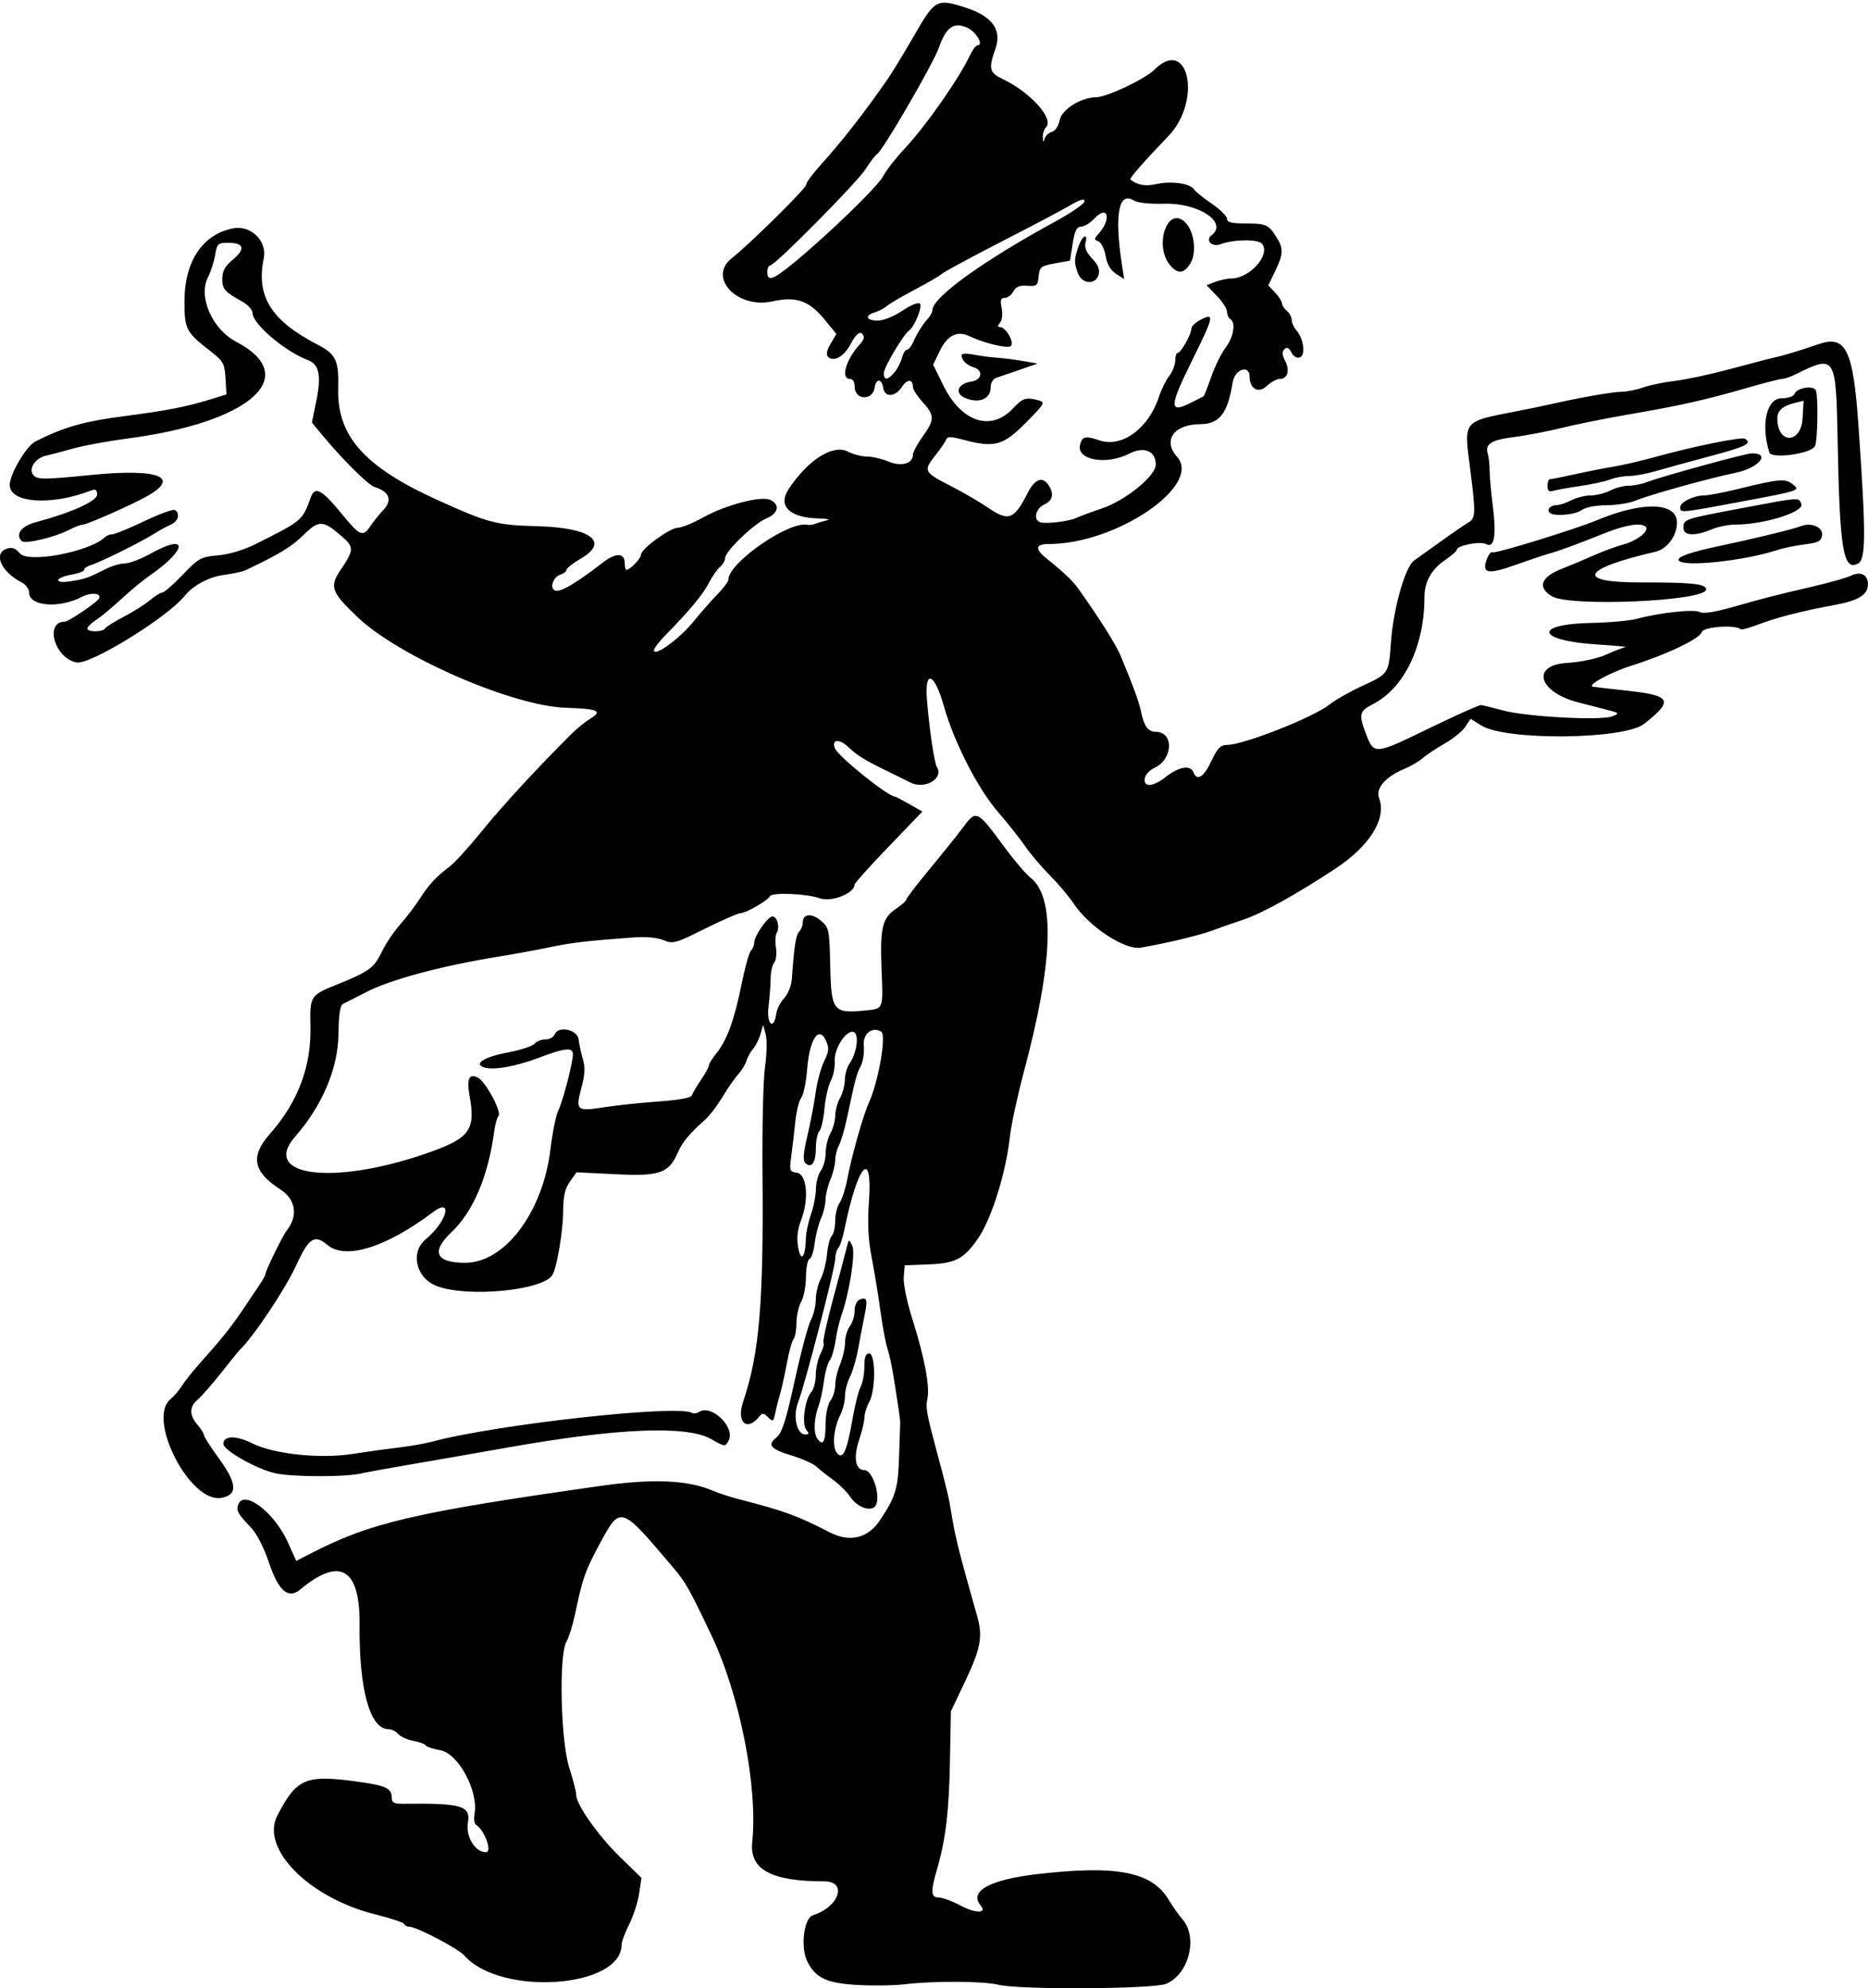
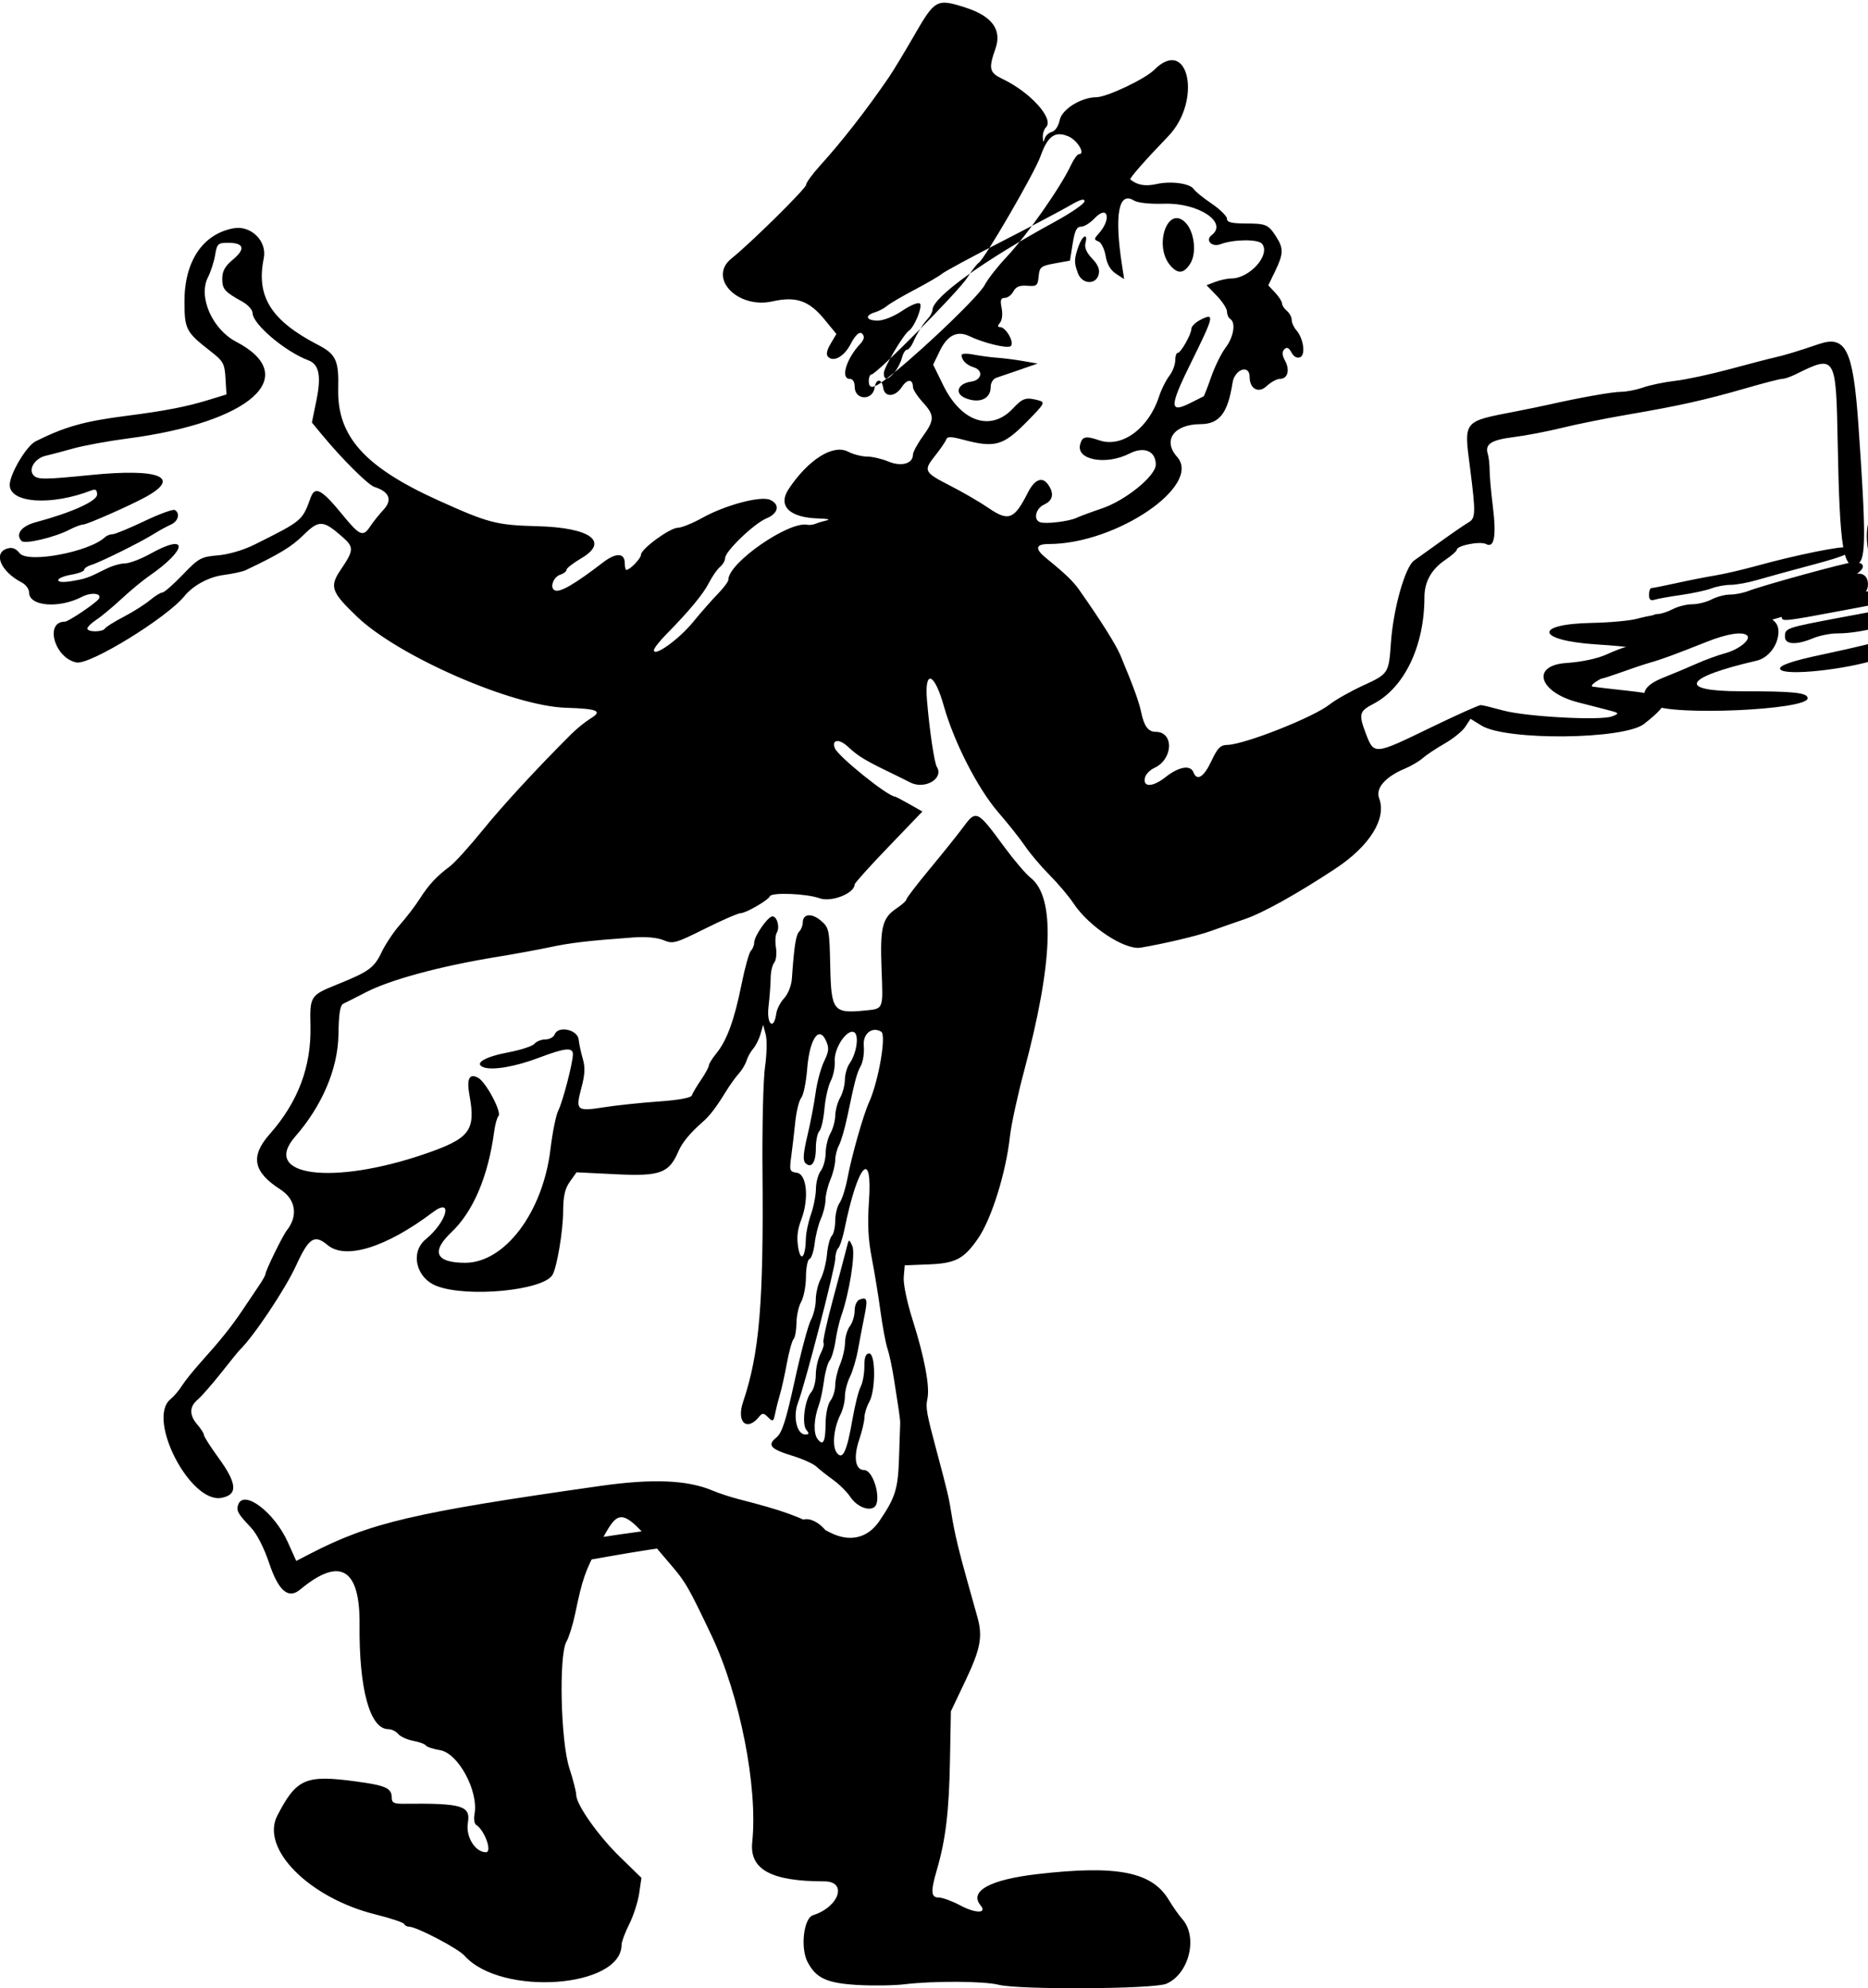
<svg xmlns="http://www.w3.org/2000/svg" version="1.1" viewBox="0 0 577 614">
-   <path d="m264.95 613c-9.568-0.559-12.914-2.1-15.525-7.149-2.247-4.345-1.178-13.477 1.684-14.385 8.12-2.58 10.75-10.47 3.49-10.47-16.403 0-23.13-3.661-22.247-12.107 1.782-17.049-3.809-45.376-12.61-63.893-6.865-14.444-7.949-16.359-11.884-21-16.41-19.352-16.142-19.274-22.902-6.691-4.227 7.869-5.046 10.236-7.33 21.191-0.688 3.3-1.889 7.125-2.668 8.5-2.39 4.217-1.776 30.763 0.901 39 1.162 3.575 2.119 7.309 2.126 8.298 0.022 3.04 6.87 12.716 13.677 19.325l6.472 6.284-0.701 4.797c-0.385 2.638-1.766 6.919-3.068 9.513-1.302 2.594-2.367 5.45-2.367 6.346 0 13.398-37.286 16.018-48.5 3.407-1.98-2.24-14.84-8.97-17.13-8.97-0.657 0-1.345-0.375-1.528-0.832-0.183-0.458-4.181-1.789-8.884-2.959-20.458-5.09-35.574-20.3-30.302-30.5 5.937-11.48 8.708-12.68 24.352-10.56 9.199 1.244 11 2.065 11 5.016 0 1.557 0.705 1.91 3.75 1.876 17.996-0.202 20.658 0.587 19.767 5.861-0.722 4.274 2.235 9.1 5.576 9.1 2.048 0-0.413-6.844-3.046-8.471-0.54-0.334-0.756-1.827-0.48-3.318 1.305-7.05-5.008-18.772-10.62-19.72-2.165-0.366-4.16-1.025-4.431-1.465-0.272-0.44-2.029-1.088-3.905-1.439-1.876-0.352-3.961-1.303-4.633-2.113-0.67-0.82-2.04-1.48-3.03-1.48-5.69 0-9.08-12.322-8.89-32.315 0.165-17.363-6.058-21.029-18.336-10.803-3.665 3.053-6.696 0.468-9.601-8.19-1.597-4.761-3.805-9.053-5.657-11-4.053-4.261-4.578-5.227-3.859-7.102 1.789-4.662 11.176 2.507 15.301 11.686l2.596 5.776 4-2.074c18.82-9.757 32.069-12.863 90-21.1 16.069-2.285 26.849-1.836 34.572 1.439 1.885 0.799 5.453 1.975 7.928 2.613 14.313 3.688 18.28 5.131 28.32 10.308 6.081 3.135 11.682 1.844 15.321-3.533 4.975-7.349 5.732-9.813 6.059-19.704 0.172-5.225 0.33-9.95 0.349-10.5 0.02-0.55-0.176-2.35-0.434-4s-0.92-5.925-1.471-9.5-1.458-7.85-2.016-9.5c-0.558-1.65-1.53-6.825-2.162-11.5-0.631-4.675-1.842-12.082-2.69-16.459-1.106-5.705-1.356-10.612-0.884-17.328 1.187-16.88-3.431-11.795-7.527 8.287-0.561 2.75-1.435 5.428-1.943 5.95-0.508 0.522-0.923 2.002-0.923 3.288 0 2.685-9.385 38.906-11.518 44.453-1.635 4.253-0.368 9.809 2.238 9.809 1.206 0 1.277-0.298 0.343-1.424-1.476-1.779-0.479-9.434 1.518-11.654 0.76-0.88 1.4-3.26 1.4-5.31 0-2.046 0.657-4.992 1.46-6.545 0.803-1.553 1.215-3.069 0.915-3.369-0.3-0.3 1.011-6.319 2.914-13.377 1.903-7.057 3.792-14.181 4.199-15.831 0.728-2.953 0.755-2.965 1.786-0.734 1.048 2.269-0.892 14.516-3.444 21.734-0.583 1.65-1.373 5.101-1.755 7.669-0.382 2.568-1.188 5.268-1.791 6-0.603 0.732-1.396 3.581-1.762 6.331-0.366 2.75-1.085 6.125-1.597 7.5-1.522 4.088-1.707 8.577-0.426 10.328 1.752 2.396 2.498 0.998 2.534-4.745 0.018-2.875 0.67-5.927 1.5-7.024 0.808-1.068 1.468-3.22 1.468-4.782s0.675-4.457 1.5-6.431 1.514-4.998 1.532-6.718 0.693-4.001 1.5-5.069c0.808-1.068 1.468-3.219 1.468-4.781 0-1.637 0.653-3.091 1.543-3.432 2.334-0.896 2.549-0.12 1.452 5.239-0.554 2.704-1.435 7.306-1.958 10.228-0.524 2.922-1.646 6.703-2.494 8.404-0.848 1.7-1.542 4.395-1.542 5.988s-0.612 4.111-1.359 5.596c-2.1 4.174-2.669 9.78-1.196 11.795 1.84 2.517 3.135-0.207 4.881-10.27 0.753-4.337 1.887-8.855 2.521-10.039 0.63-1.19 1.15-3.99 1.15-6.22 0-2.95 0.41-4.07 1.5-4.07 2.019 0 2.019 11.468 0 15-0.786 1.375-1.445 3.497-1.465 4.715-0.019 1.218-0.746 4.308-1.615 6.866-1.853 5.457-1.222 9.418 1.5 9.418 3.033 0 5.632 9.922 3.022 11.535-1.883 1.163-5.397-0.407-7.288-3.255-1.014-1.529-3.41-3.905-5.324-5.28-1.913-1.375-4.233-3.211-5.155-4.08-0.922-0.869-4.263-2.373-7.425-3.342-6.799-2.084-7.833-3.283-4.89-5.666 1.718-1.391 2.914-5.123 5.641-17.588 1.903-8.703 4.144-17.097 4.979-18.654 0.835-1.557 1.518-4.392 1.518-6.3 0-1.908 0.68-4.784 1.512-6.392 0.832-1.608 1.709-5.028 1.95-7.601 0.241-2.572 0.911-5.149 1.488-5.726 0.577-0.577 1.05-2.659 1.05-4.627s0.615-4.465 1.367-5.55c0.752-1.085 1.831-4.447 2.398-7.473 1.307-6.975 4.88-19.589 6.657-23.5 2.95-6.494 5.446-20.846 3.801-21.862-2.809-1.736-5.751 0.621-5.398 4.324 0.2 2.099-0.207 4.879-0.906 6.178-1.285 2.39-1.755 4.159-4.215 15.861-0.752 3.575-1.893 7.483-2.535 8.684-0.643 1.201-1.169 3.283-1.169 4.627s-0.675 4.059-1.5 6.034-1.5 4.774-1.5 6.221-0.633 4.049-1.408 5.782c-0.774 1.733-1.645 5.166-1.935 7.63-0.29 2.463-1.007 4.638-1.592 4.833-0.585 0.195-1.081 2.68-1.1 5.521s-0.679 6.292-1.465 7.667c-0.786 1.375-1.445 4.322-1.465 6.55s-0.425 4.478-0.9 5c-0.476 0.522-1.405 3.875-2.064 7.45-0.66 3.575-1.605 7.85-2.1 9.5-0.496 1.65-1.168 4.308-1.494 5.906-0.545 2.674-0.722 2.777-2.206 1.293-1.343-1.343-1.793-1.386-2.692-0.257-3.821 4.803-7.17 1.856-5.048-4.442 5.062-15.021 6.372-30.496 6.008-71-0.126-14.025 0.226-28.659 0.782-32.52 0.556-3.861 0.653-8.361 0.215-10l-0.796-2.98-0.813 2.857c-0.447 1.572-1.46 3.597-2.252 4.5-0.792 0.903-1.723 2.576-2.069 3.716-0.346 1.141-1.426 2.941-2.4 4-0.974 1.06-2.872 3.726-4.219 5.926-2.685 4.386-4.791 7.14-6.785 8.873-3.95 3.433-6.468 6.468-7.641 9.21-2.884 6.737-5.601 7.734-19.26 7.063l-12.199-0.599-2.051 2.881c-1.537 2.159-2.06 4.471-2.087 9.227-0.034 6.118-1.94 17.378-3.32 19.611-2.96 4.79-26.243 7.016-35.686 3.413-6.457-2.464-8.334-10.42-3.415-14.475 6.561-5.408 8.558-13.143 2.144-8.306-14.407 10.866-26.968 14.763-32.522 10.09-4.023-3.385-5.756-2.247-9.7 6.369-3.35 7.317-13.217 22.067-17.49 26.145-0.288 0.275-2.84 3.425-5.67 7-2.83 3.575-6.082 7.283-7.226 8.24-2.609 2.19-2.636 4.8-0.07 7.76 1.1 1.268 2 2.694 2 3.169 0 0.475 2.025 3.646 4.5 7.047 5.78 7.944 6.035 11.406 0.91 12.367-9.63 1.807-23.168-24.358-15.759-30.456 1.088-0.895 2.676-2.752 3.529-4.127 0.853-1.375 3.366-4.525 5.583-7 6.551-7.312 9.669-11.202 13.227-16.5 1.847-2.75 4.18-6.219 5.184-7.71 1.005-1.49 1.826-2.98 1.826-3.31 0-1.01 5.312-11.87 6.589-13.48 3.564-4.481 2.781-9.604-1.928-12.628-8.486-5.449-9.415-10.247-3.32-17.147 8.733-9.886 12.868-20.866 12.566-33.372-0.221-9.185-0.037-9.476 8.092-12.754 9.945-4.01 11.564-5.176 13.861-9.983 1.213-2.538 3.803-6.415 5.757-8.615s4.699-5.8 6.102-8c2.734-4.29 5.095-6.822 9.324-10 1.463-1.1 5.946-6.05 9.961-11 6.303-7.77 16.794-19.146 27.495-29.815 1.65-1.645 4.325-3.803 5.944-4.795 3.797-2.327 2.252-2.994-7.658-3.306-16.484-0.519-51.633-15.839-64.453-28.091-8.066-7.708-8.619-9.315-5.034-14.603 4.04-5.957 4.085-6.91 0.479-10.071-5.986-5.247-7.232-5.303-12.066-0.543-3.65 3.594-7.394 5.865-17.874 10.843-0.915 0.434-3.993 1.099-6.841 1.477-4.484 0.59-9.362 3.23-11.996 6.49-5.415 6.69-29.149 21.29-33.34 20.51-6.778-1.28-10.01-12.6-3.595-12.6 1.08 0 9.701-5.812 10.472-7.06 1.065-1.722-2.297-2.115-5.21-0.609-7.113 3.68-16.327 2.93-16.327-1.33 0-1.061-1.012-2.452-2.25-3.09-6.451-3.326-8.956-9.075-4.562-10.47 1.585-0.503 2.663-0.108 3.91 1.433 2.563 3.17 21.554-0.41 26.352-4.97 0.522-0.49 1.562-0.9 2.31-0.9 0.748 0 5.17-1.819 9.828-4.042s8.906-3.771 9.44-3.441c1.724 1.066 1.035 3.505-1.278 4.522-1.238 0.545-3.6 1.84-5.25 2.878-4.049 2.549-16.461 8.699-19.25 9.539-1.238 0.373-2.25 1.058-2.25 1.522 0 0.465-1.8 1.149-4 1.52-2.2 0.372-4 1.126-4 1.676 0 0.621 1.596 0.73 4.212 0.288 4.331-0.732 4.942-0.95 10.619-3.795 1.832-0.918 4.444-1.669 5.804-1.669 1.36 0 4.899-1.35 7.865-3 11.875-6.607 11.494-1.311-0.5 6.946-1.925 1.325-5.75 4.497-8.5 7.048s-6.237 5.448-7.75 6.438c-1.512 0.989-2.75 2.197-2.75 2.684 0 1.156 4.717 1.151 5.433-6e-3 0.303-0.49 2.917-2.124 5.809-3.632 2.892-1.508 6.53-3.807 8.085-5.109 1.554-1.3 3.281-2.37 3.836-2.37 0.555 0 3.388-2.476 6.295-5.501 4.946-5.147 5.646-5.532 10.88-5.977 3.357-0.286 7.906-1.631 11.378-3.365 14.721-7.352 14.663-7.304 17.281-14.517 1.321-3.64 3.421-2.482 9.907 5.465 5.185 6.353 6.269 6.808 8.415 3.532 0.885-1.35 2.755-3.692 4.156-5.204 2.81-3.032 1.804-5.574-2.783-7.03-1.988-0.631-10.038-8.637-16.267-16.179l-3.075-3.723 1.412-6.911c1.531-7.493 0.804-11.067-2.504-12.302-7.143-2.667-17.173-11.158-17.229-14.584-0.016-0.988-1.413-2.563-3.104-3.5-5.559-3.079-6.258-3.873-6.258-7.1 0-2.381 0.838-3.879 3.335-5.964 3.918-3.27 3.366-5.14-1.515-5.14-3.147 0-3.441 0.275-4.019 3.75-0.343 2.062-1.347 5.179-2.233 6.926-3.05 6.017 1.329 16.012 8.702 19.864 20.451 10.683 4.527 24.916-33.437 29.886-6.05 0.792-13.7 2.2-17 3.128-3.3 0.928-7.026 1.913-8.279 2.189-3.466 0.763-5.626 4.281-3.769 6.138 1.261 1.261 3.515 1.238 17.629-0.175 21.134-2.116 28.084 0.674 16.919 6.792-4.872 2.67-18.094 8.502-19.288 8.508-0.667 3e-3 -2.562 0.712-4.212 1.574-4.496 2.35-13.762 4.557-14.796 3.523-2.043-2.04-0.133-4.61 4.308-5.8 11.059-2.96 18.988-6.53 18.988-8.54 0-1.47-0.445-1.8-1.75-1.3-12.437 4.82-25.286 3.94-25.227-1.73 0.036-3.39 5.158-12.01 7.977-13.42 9.039-4.523 15-6.198 28-7.87 12.28-1.579 18.523-2.795 25.732-5.009l5.232-1.607-0.297-4.989c-0.273-4.575-0.665-5.276-4.732-8.445-7.459-5.8-7.934-6.71-7.944-15.241-0.013-12.418 5.617-20.849 15.114-22.631 5.427-1.018 10.473 3.962 9.383 9.262-2.426 11.798 2.244 19.234 16.809 26.766 5.497 2.843 6.406 4.822 6.183 13.464-0.38 14.716 8.137 24.231 30.91 34.528 15.495 7.006 17.948 7.646 30.61 7.977 16.412 0.429 22.338 4.763 13.553 9.912-2.504 1.468-4.553 3.069-4.553 3.559 0 0.49-0.851 1.161-1.892 1.491-2.248 0.713-3.419 4.201-1.641 4.883 1.639 0.629 6.197-2.035 14.802-8.65 4.048-3.112 6.731-3.005 6.731 0.27 0 1.117 0.22 2.031 0.489 2.031 1.103 0 4.511-3.533 4.511-4.676 0-1.791 8.918-8.32 11.394-8.342 1.158-0.01 4.581-1.397 7.606-3.082 7.067-3.937 17.983-6.833 20.881-5.54 3.158 1.409 2.608 4.196-1.131 5.735-3.793 1.562-12.75 10.156-12.75 12.235 0 0.784-0.708 2.013-1.573 2.731-0.865 0.718-2.393 2.911-3.395 4.872-1.815 3.554-6.16 8.796-13.282 16.026-2.062 2.094-3.75 4.272-3.75 4.841 0 2.174 7.698-3.337 12-8.59 2.475-3.022 5.963-6.991 7.75-8.819s3.25-3.798 3.25-4.377c0-5.243 18.886-18.287 24.515-16.933 0.542 0.13 1.66-0.033 2.485-0.363 0.825-0.33 2.4-0.799 3.5-1.043 1.1-0.243-0.068-0.495-2.596-0.559-9.066-0.229-12.765-3.884-9.252-9.143 6.061-9.076 13.703-13.875 18.304-11.495 1.62 0.838 4.263 1.523 5.873 1.523 1.61 0 4.568 0.685 6.572 1.523 3.988 1.666 7.599 0.684 7.599-2.067 0-0.81 1.35-3.337 3-5.615 3.747-5.173 3.747-6.577 0-10.68-1.65-1.806-3-3.905-3-4.664 0-2.52-1.759-2.514-3.414 0.011-2.073 3.164-5.332 3.3-5.767 0.241-0.406-2.862-2.222-2.933-2.626-0.102-0.58 4.19-6.18 4-6.18-0.2 0-1.5-0.58-2.44-1.5-2.44-2.981 0-1.073-6.316 3.282-10.866 0.719-0.751 1.175-1.764 1.013-2.25-0.68-2.04-2.22-1.151-4.022 2.323-2.005 3.864-5.251 5.715-6.983 3.983-0.679-0.679-0.425-1.998 0.776-4.032l1.786-3.023-3.68-4.492c-4.77-5.821-8.771-7.212-16.054-5.582-10.855 2.429-20.124-7.345-12.61-13.296 5.76-4.577 22.98-21.569 22.98-22.694 0-0.638 1.918-3.278 4.262-5.867 6.86-7.575 14.03-16.764 21.22-27.207 1.326-1.925 4.919-7.857 7.985-13.183 6.329-10.994 6.92-11.313 15.719-8.501 8.28 2.647 11.369 6.871 9.304 12.724-2.187 6.199-1.904 7.39 2.228 9.36 8.613 4.107 15.979 12.307 13.386 14.9-0.605 0.605-1.047 2.022-0.983 3.149 0.087 1.532 0.226 1.634 0.554 0.403 0.241-0.906 1.245-1.859 2.232-2.117 1.047-0.274 2.059-1.792 2.43-3.644 0.667-3.337 6.569-7.021 11.325-7.07 3.24-0.033 15.009-5.597 17.852-8.44 10.633-10.633 14.915 9.538 4.351 20.493-7.146 7.411-12.085 13.037-11.711 13.343 2.151 1.758 4.632 2.194 8.081 1.419 4.512-1.014 10.441-0.193 11.534 1.596 0.405 0.663 2.873 2.658 5.486 4.434s4.75 3.883 4.75 4.681c0 1.099 1.397 1.456 5.75 1.467 6.389 0.017 7.047 0.307 9.523 4.199 2.24 3.522 2.177 5.224-0.391 10.529l-2.118 4.375 2.118 2.255c1.165 1.24 2.118 2.733 2.118 3.318 0 0.585 0.675 1.623 1.5 2.308 0.825 0.685 1.5 1.942 1.5 2.794 0 0.852 0.625 2.259 1.389 3.128 2.266 2.576 2.986 7.721 1.178 8.415-0.946 0.363-1.962-0.205-2.644-1.481-0.798-1.491-1.412-1.766-2.195-0.983-0.783 0.783-0.72 1.774 0.226 3.54 1.559 2.913 0.79 5.588-1.607 5.588-0.944 0-2.795 1.012-4.112 2.25-2.486 2.335-5.234 0.847-5.234-2.834 0-4.029-4.624-2.432-5.284 1.825-1.451 9.362-4.064 12.72-9.919 12.744-8.196 0.034-11.748 5.009-7.207 10.094 7.86 8.8-18.78 26.92-39.59 26.92-4.196 0-4.442 1.462-0.75 4.45 5.619 4.547 8.196 7.013 10.003 9.572 6.728 9.524 11.486 17.083 12.903 20.496 4.092 9.857 5.68 14.226 6.354 17.482 0.88 4.253 2.179 6 4.461 6 5.738 0 5.41 8.504-0.431 11.165-1.302 0.593-2.581 1.895-2.841 2.892-0.819 3.13 2.312 3.105 6.297-0.051 4.114-3.259 7.732-3.889 8.646-1.506 1.085 2.826 3.211 1.498 5.536-3.459 1.89-4.029 2.809-4.967 4.901-5 5.273-0.084 26.666-8.536 31.629-12.496 1.764-1.408 6.372-4.016 10.239-5.797 7.983-3.675 8.026-3.742 8.694-13.248 0.737-10.507 4.373-23.422 7.146-25.385 1.255-0.888 5.096-3.64 8.536-6.115s7.138-5.006 8.218-5.624c2.286-1.308 2.336-2.805 0.56-16.738-1.92-14.98-2.41-14.38 14.39-17.64 3.3-0.639 7.8-1.568 10-2.064 9.66-2.18 19.64-3.94 22.33-3.94 1.604 0 4.66-0.609 6.792-1.354 2.132-0.745 6.576-1.661 9.876-2.036s10.95-2.02 17-3.655c6.05-1.635 12.125-3.215 13.5-3.51 2.864-0.615 7.611-2.05 13.782-4.166 8.408-2.883 10.651 1.686 12.28 25.02 2.355 33.733 2.335 41.419-0.114 42.73-4.566 2.444-5.67-4.159-6.302-37.689-0.501-26.61-0.655-26.855-12.976-20.743-1.557 0.772-3.402 1.404-4.101 1.404-0.698 0-5.724 1.29-11.169 2.867-12.536 3.63-20.725 5.461-36.399 8.139-6.875 1.175-16.1 3.03-20.499 4.123-4.399 1.093-11.102 2.377-14.894 2.854-7.037 0.884-8.983 2.161-8.017 5.265 0.299 0.962 0.547 3.212 0.551 5 4e-3 1.788 0.441 6.706 0.971 10.928 1.171 9.328 0.491 13.217-2.072 11.845-1.822-0.975-9.033 0.441-9.046 1.776-4e-3 0.387-1.607 1.793-3.563 3.125-4.287 2.92-6.43 6.756-6.43 11.514 0 15.06-6.205 27.999-15.808 32.965-4.324 2.236-4.558 3.162-2.3 9.099 2.534 6.665 2.582 6.661 19.654-1.623 8.172-3.966 15.329-7.176 15.906-7.134 0.577 0.042 3.655 0.791 6.84 1.665 7.099 1.948 30.207 3.193 33.708 1.817 2.389-0.939 2.3-1.034-2-2.127-2.475-0.629-6.333-1.619-8.573-2.201-12.146-3.153-14.593-11.394-3.607-12.147 4.807-0.329 9.602-1.348 12.445-2.643 2.544-1.159 5.212-2.175 5.93-2.258 0.718-0.083-3.453-0.466-9.267-0.851-18.438-1.22-19.369-6.278-1.22-6.628 5.453-0.105 11.687-0.668 13.853-1.251 7.071-1.902 17.687-3.057 19.446-2.116 1.124 0.602 4.628 0.061 10.587-1.632 9.983-2.837 12.134-3.387 24.906-6.369 4.95-1.156 9.982-2.589 11.183-3.185 3.018-1.498 5.317-0.362 5.317 2.628 0 3.255-2.933 5.052-10.5 6.435-9.744 1.781-17.655 3.8-23.191 5.918-2.855 1.093-5.396 1.781-5.647 1.531-1.496-1.496-11.574-0.774-12.001 0.86-0.533 2.038-10.762 6.928-21.763 10.403-6.422 2.029-13.731 6.002-11.898 6.469 0.275 0.07 5.22 0.647 10.989 1.283 13.291 1.465 14.025 3.01 4.85 10.218-6.184 4.858-42.592 5.226-50.226 0.508l-3.373-2.085-1.613 2.461c-0.887 1.353-3.753 3.682-6.37 5.174-2.617 1.492-5.664 3.516-6.771 4.499-1.107 0.982-3.587 2.444-5.511 3.247-6.048 2.527-9.139 6.074-7.971 9.147 2.389 6.284-2.891 14.76-13.578 21.798-11.857 7.809-22.32 13.63-27.927 15.539-3.3 1.124-7.991 2.767-10.424 3.651-4.075 1.481-14.124 3.868-21.712 5.157-4.894 0.831-15.997-6.485-20.758-13.678-1.434-2.167-4.744-6.087-7.357-8.71-2.612-2.624-6.019-6.642-7.572-8.928-1.552-2.287-5.297-7.012-8.322-10.5-6.294-7.258-13.653-21.632-16.811-32.835-2.909-10.323-5.989-11.417-5.204-1.848 0.752 9.166 2.264 19.393 3.057 20.676 2.237 3.619-3.756 7.108-8.244 4.799-1.46-0.751-4.679-2.345-7.154-3.542-6.828-3.303-9.155-4.746-12.023-7.453-2.716-2.563-5.166-2.313-4.09 0.418 0.997 2.533 16.413 14.942 18.562 14.942 0.191 0 2.178 1.04 4.415 2.31l4.067 2.31-10.465 10.892c-5.77 5.98-10.48 11.23-10.48 11.65 0 2.723-7.161 5.542-10.789 4.246-4.065-1.451-14.845-1.886-15.378-0.62-0.514 1.221-7.392 5.207-8.987 5.207-0.779 0-5.772 2.171-11.096 4.825-9.074 4.524-9.871 4.744-12.764 3.528-1.904-0.8-5.46-1.125-9.286-0.848-13.833 1.003-19.505 1.664-25.701 2.993-3.575 0.767-11 2.128-16.5 3.024-17.522 2.855-32.98 7.041-40.6 10.996-2.97 1.541-6.028 3.087-6.796 3.436-1.028 0.466-1.432 2.994-1.532 9.59-0.159 10.484-5.023 21.935-13.372 31.479-10.692 12.222 11.496 15.161 40.138 5.317 13.87-4.767 15.702-7.194 13.699-18.146-0.922-5.041-0.044-6.804 2.666-5.354 2.409 1.289 7.398 10.64 6.301 11.81-0.439 0.468-1.04 2.65-1.335 4.85-1.862 13.848-6.476 24.684-13.242 31.093-6.319 5.987-4.815 9.354 4.197 9.393 12.299 0.054 24.073-15.55 26.43-35.027 0.62-5.2 1.71-10.58 2.41-11.96 1.38-2.69 4.53-14.81 4.53-17.41 0-2.234-2.462-1.983-10.504 1.071-7.291 2.769-14.384 3.984-17.122 2.933-3.034-1.164 0.389-3.224 7.626-4.59 3.864-0.729 7.525-1.927 8.135-2.663 0.61-0.735 2.131-1.337 3.38-1.337 1.249 0 2.541-0.704 2.871-1.564 1.056-2.751 7.056-1.479 7.38 1.564 0.146 1.375 0.728 4.075 1.292 6 0.769 2.625 0.658 4.875-0.446 9-1.858 6.942-1.466 7.277 6.958 5.954 3.811-0.599 11.393-1.4 16.849-1.782 6.313-0.441 10.066-1.132 10.322-1.9 0.221-0.664 1.495-2.817 2.83-4.784s2.428-3.973 2.428-4.456c0-0.483 1.036-2.151 2.302-3.706 3.258-4 5.584-10.366 7.767-21.256 1.04-5.186 2.35-9.889 2.911-10.45 0.561-0.561 1.02-1.69 1.02-2.509 0-2.019 4.224-8.097 5.633-8.105 1.459-9e-3 2.357 3.39 1.334 5.047-0.433 0.701-0.545 2.772-0.248 4.602 0.297 1.83 0.057 3.909-0.533 4.621-0.59 0.711-1.086 2.853-1.102 4.758-0.016 1.906-0.313 5.881-0.661 8.833-0.655 5.559 1.652 7.521 2.415 2.054 0.186-1.332 1.285-3.443 2.443-4.691 1.194-1.288 2.215-3.884 2.359-6 0.674-9.882 1.236-13.506 2.253-14.523 0.609-0.609 1.107-1.869 1.107-2.8 0-2.731 2.766-3.013 5.604-0.571 2.533 2.179 2.64 2.702 2.881 14.073 0.291 13.729 0.972 14.615 10.515 13.682 6.042-0.591 5.821-0.065 5.339-12.749-0.496-13.051 0.197-15.845 4.678-18.847 1.637-1.097 2.978-2.317 2.98-2.711 2e-3 -0.394 3.277-4.669 7.28-9.5s8.525-10.471 10.051-12.534c4.296-5.808 4.408-5.757 13.073 6.006 2.94 3.991 6.536 8.193 7.992 9.338 7.641 6.01 6.953 26.04-2.053 59.754-2.006 7.508-3.965 16.576-4.355 20.151-1.213 11.133-5.662 25.389-9.8 31.404-4.397 6.391-6.96 7.744-15.299 8.072l-7.387 0.291-0.31 3.609c-0.177 2.059 0.985 7.69 2.706 13.114 3.722 11.732 5.421 20.789 4.601 24.522-0.589 2.682-0.277 4.421 2.959 16.487 3.17 11.819 3.745 14.263 4.478 19 0.858 5.548 2.278 11.516 5.236 22 1.086 3.85 2.349 8.35 2.806 10 1.642 5.929 0.921 9.754-3.66 19.4l-4.56 9.6-0.29 15.5c-0.284 15.486-1.329 24.141-4.036 33.432-1.981 6.8-1.855 8.569 0.609 8.569 1.125 0 4.098 1.093 6.606 2.428 4.74 2.523 8.383 2.525 6.291 3e-3 -3.639-4.385 2.836-7.958 17.503-9.66 24.596-2.855 35.417-0.738 40.612 7.943 1.246 2.082 3.117 4.741 4.158 5.908 4.959 5.561 2.133 17.024-4.934 20.015-3.912 1.656-45.465 1.899-51.782 0.304-4.539-1.147-20.035-1.232-29-0.159-3.3 0.395-9.848 0.493-14.552 0.218zm-16.02-230.62c0.04-1.72 0.75-5.04 1.57-7.38 0.825-2.338 1.514-5.882 1.532-7.876 0.018-1.993 0.693-4.498 1.5-5.565 0.808-1.068 1.484-3.543 1.504-5.5 0.019-1.957 0.679-4.684 1.465-6.059 0.786-1.375 1.461-3.85 1.5-5.5s0.714-4.125 1.5-5.5 1.445-3.862 1.465-5.527 0.673-3.938 1.453-5.051c2.258-3.223 3.034-9.034 1.296-9.701-2.255-0.865-6.136 5.074-5.873 8.986 0.121 1.801-0.432 4.536-1.23 6.079-0.798 1.542-1.677 5.428-1.955 8.634-0.278 3.206-0.989 6.314-1.58 6.905-0.592 0.592-1.076 2.984-1.076 5.317 0 4.425-1.402 6.357-3.263 4.496-0.784-0.784-0.604-3.12 0.645-8.363 0.953-4.001 2.098-9.975 2.544-13.275 0.446-3.3 1.622-7.676 2.615-9.723 1.514-3.124 1.606-4.157 0.577-6.417-2.179-4.783-5.067-0.439-5.793 8.712-0.324 4.086-1.146 8.104-1.827 8.929-0.681 0.825-1.516 4.2-1.856 7.5-0.34 3.3-0.902 8.099-1.25 10.665-0.591 4.36-0.477 4.687 1.738 5 3.108 0.44 3.816 8.072 1.347 14.537-1.169 3.061-1.438 5.551-0.923 8.558 0.814 4.757 2.244 3.022 2.377-2.884zm83.57-222.46c1.1-0.507 4.647-1.819 7.883-2.915 7.3-2.46 16.62-10.05 16.62-13.52 0-4.204-3.599-5.725-8.106-3.425-7.26 3.704-16.545 1.998-15.262-2.804 0.667-2.498 1.703-2.716 5.968-1.261 6.947 2.371 15.189-3.676 18.387-13.489 0.717-2.2 2.138-5.073 3.158-6.385s1.855-3.449 1.855-4.75 0.338-2.368 0.75-2.372c0.984-8e-3 4.25-5.773 4.25-7.502 0-0.74 1.35-2.019 3-2.842 4.238-2.114 3.98-1.006-3.085 13.277-6.761 13.669-6.795 15.855-0.192 12.495 2.078-1.057 3.902-1.972 4.054-2.032 0.152-0.06 1.203-2.76 2.336-6s3.146-7.323 4.474-9.074c2.477-3.267 3.191-7.718 1.414-8.817-0.55-0.34-1-1.358-1-2.261 0-0.904-1.422-3.111-3.161-4.905l-3.161-3.261 2.726-1.036c1.499-0.57 3.709-1.038 4.911-1.04 5.729-0.01 12.257-7.397 9.487-10.735-1.212-1.46-8.816-1.374-12.802 0.146-2.661 1.014-4.835-1.188-2.75-2.786 5.128-3.93-4.036-10.022-14.61-9.713-4.516 0.132-8.238-0.264-9.42-1.003-4.7-2.935-6.054 4.437-3.661 19.943l0.671 4.348-2.537-1.663c-1.691-1.108-2.755-2.95-3.189-5.52-0.358-2.121-1.354-4.127-2.213-4.456-1.414-0.543-1.414-0.762-3e-3 -2.328 4.18-4.63 2.93-9.212-1.28-4.728-1.292 1.375-3.136 2.5-4.098 2.5-1.337 0-1.946 1.235-2.584 5.242l-0.834 5.242-4.686 0.856c-4.31 0.787-4.71 1.109-4.992 4.008-0.28 2.881-0.583 3.131-3.521 2.903-2.355-0.182-3.502 0.286-4.285 1.75-0.588 1.099-1.785 1.999-2.66 1.999-1.249 0-1.455 0.673-0.961 3.143 0.361 1.807 0.15 3.72-0.497 4.5-0.805 0.97-0.813 1.357-0.027 1.357 1.906 0 4.682 5.05 3.26 5.929-1.187 0.734-8.336-1.027-12.787-3.149-3.667-1.748-6.709-0.232-9.002 4.488l-2.108 4.339 3.142 6.407c5.563 11.345 14.738 14.376 21.525 7.111 3.01-3.223 3.995-3.532 7.91-2.483 2.148 0.575 1.894 1.017-4 6.961-7.01 7.07-9.638 7.766-19.445 5.147-3.608-0.963-4.772-0.976-5.079-0.056-0.219 0.657-1.731 2.871-3.36 4.921-3.804 4.787-3.601 5.191 4.758 9.474 3.852 1.974 9.071 5.011 11.599 6.75 6.225 4.283 8.002 3.605 12.17-4.64 2.085-4.124 4.414-5.126 6.209-2.67 2.043 2.795 1.638 5.021-1.145 6.289-2.622 1.195-3.424 4.692-1.25 5.452 1.749 0.611 8.849-0.238 11.25-1.346zm-34.25-36.955c-3.541-1.423-2.488-4.522 1.74-5.118 3.286-0.463 3.842-3.456 0.817-4.4-2.304-0.719-3.763-2.186-3.792-3.812-8e-3 -0.474 1.672-0.532 3.735-0.13s5.325 0.838 7.25 0.968 5.525 0.589 8 1.019l4.5 0.782-5.5 1.913c-3.025 1.052-6.287 2.167-7.25 2.478-1.009 0.326-1.75 1.559-1.75 2.913 0 3.592-3.468 5.108-7.75 3.387zm34.73-38.525c-1.242-3.267-1.225-4.42 0.123-8.286 1.208-3.465 3.037-4.382 2.177-1.091-0.357 1.367 0.334 2.968 2.06 4.77 1.831 1.911 2.426 3.371 2.015 4.942-0.851 3.253-5.096 3.03-6.375-0.335zm28.649-2.298c-5.415-5.983-1.041-18.999 4.516-13.441 2.804 2.804 3.578 9.559 1.466 12.783-1.965 2.999-3.691 3.189-5.982 0.658zm-85.369 32.878c0.935-1.092 1.983-3.117 2.331-4.5 0.347-1.383 1.044-2.515 1.548-2.515 0.504 0 1.354-1.012 1.889-2.25 1.177-2.722 3.038-5.686 4.728-7.529 0.688-0.75 1.262-1.894 1.277-2.542 0.09-3.913 15.82-15.238 37.77-27.184 5.051-2.75 9.188-5.605 9.193-6.345 6e-3 -0.935-1.355-0.546-4.46 1.274-2.458 1.44-12.021 6.49-21.25 11.22-9.229 4.731-17.456 9.174-18.281 9.873-0.825 0.7-4.65 2.93-8.5 4.956s-7.675 4.269-8.5 4.984c-0.825 0.715-2.513 1.609-3.75 1.986-3.27 0.999-2.75 2.552 0.85 2.552 1.809 0 4.997-1.277 7.64-3.06 2.594-1.751 4.909-2.686 5.41-2.185 0.871 0.871-1.677 7.192-3.354 8.321-1.71 1.15-7.8 11.4-7.8 13.14 0 2.331 1.148 2.26 3.255-0.201zm-31.356-33.613c10.881-8.931 26.28-23.845 27.93-27.049 0.919-1.785 3.921-5.632 6.671-8.549 6.327-6.712 16.776-21.621 20.01-28.554 0.834-1.788 1.918-3.25 2.409-3.25 2.104 0-0.478-4.331-3.285-5.512-4.129-1.736-6.392-0.108-8.623 6.208-1.783 5.046-17.268 31.727-19.054 32.831-0.571 0.353-2.174 2.441-3.562 4.641-2.65 4.184-28.03 29.827-29.53 29.827-0.48 0-0.87 0.9-0.87 2 0 3.026 1.749 2.451 7.899-2.598zm-160.02 373.53c-5.851-1.38-15.885-7.09-15.885-9.03 0-2.59 3.845-2.684 8.833-0.215 6.911 3.42 21.059 4.895 31.357 3.269 4.021-0.635 10.235-1.498 13.81-1.917 3.575-0.419 8.3-1.247 10.5-1.84 19.685-5.304 75.934-11.531 80.222-8.881 0.48 0.297 1.499 0.153 2.263-0.319 3.874-2.394 11.241 4.832 9.067 8.893-1.041 1.946-1.128 1.938-5.305-0.45-7.607-4.349-28.978-3.462-63.247 2.625-9.35 1.661-22.4 3.936-29 5.056s-13.887 2.448-16.193 2.951c-5.122 1.118-21.473 1.03-26.422-0.142zm394.38-270.84c-4.491-2.845-3.286-5.92 3.338-8.52 2.69-1.056 7.14-2.924 9.89-4.152s6.841-2.724 9.091-3.326c4.133-1.105 7.976-4.201 6.744-5.433-1.338-1.338-6.097-0.613-12.396 1.889-9.926 3.943-14.173 5.505-17.44 6.414-1.65 0.459-6.239 1.998-10.198 3.42-8.589 3.084-10.6 2.761-9.126-1.468 0.56-1.607 1.419-2.675 1.909-2.372 0.817 0.505 25.429-7.078 32.415-9.986 14.027-5.84 24.5-5.481 24.5 0.839 0 4.088-3.04 8.155-6.734 9.009-22.65 5.236-24.783 9.461-4.771 9.447 16.297-0.012 20.505 0.434 20.505 2.171 0 3.644-42.343 5.48-47.728 2.068zm39.278-11.02c-0.678-1.097 3.544-2.578 13.003-4.564 10.129-2.126 22.681-5.181 24.7-6.012 3.152-1.297 6.916 0.298 6.563 2.78-0.263 1.853-1.143 2.316-5.379 2.833-2.785 0.34-6.61 1.13-8.5 1.755-10.071 3.333-29.069 5.338-30.386 3.207zm1.45-10.02c0-2.722 0.05-2.739 17.668-6.064 18.562-3.503 17.94-3.458 18.748-1.352 0.944 2.459-11.538 6.357-20.358 6.357-2.098 0-5.43 0.675-7.404 1.5-5.15 2.15-8.65 1.97-8.65-0.44zm-41.306-4.699c-0.989-0.989 0.236-2.36 2.115-2.367 0.93-3e-3 2.98-0.678 4.555-1.5s4.275-1.497 6-1.5c1.725-3e-3 4.425-0.678 6-1.5s4.134-1.494 5.685-1.494 4.087-0.496 5.636-1.103c4.35-1.71 30.58-8.9 32.45-8.9 6.003 0 2.064 4.581-5.204 6.054-7.741 1.568-26.831 6.876-30.709 8.539-1.806 0.774-5.856 1.422-9 1.44-3.433 0.019-6.492 0.618-7.657 1.5-1.942 1.469-8.66 2.033-9.865 0.829zm40.31-1.7c0-1.6 4.17-3.66 7.41-3.66 1.274 0 5.865-0.871 10.203-1.935 12.785-3.137 14.682-3.328 16.886-1.702 2.829 2.087 2.775 2.106-15.578 5.538-19.01 3.56-18.92 3.55-18.92 1.76zm-41-6.593c0-1.14 0.34-2.07 0.75-2.07 0.413 0 3.9-0.694 7.75-1.543 3.85-0.849 9.25-1.912 12-2.362 2.75-0.45 8.411-1.762 12.58-2.916 12.09-3.346 26.843-6.344 27.925-5.675 2.322 1.435 0.36 2.416-10.755 5.375-6.463 1.72-14.04 3.802-16.838 4.625-2.798 0.823-6.482 1.496-8.185 1.496-1.703 0-4.364 0.491-5.912 1.092-1.548 0.6-5.74 1.51-9.315 2.022-3.575 0.512-7.287 1.176-8.25 1.476-1.278 0.398-1.75-0.012-1.75-1.522zm68.54-10.32c-2.717-8.636-0.865-16.75 3.824-16.75 1.969 0 3.64-0.58 3.943-1.368 0.68-1.773 5.433-2.682 6.497-1.242 0.882 1.193 0.694 15.989-0.223 17.471-1.435 2.322-13.399 3.931-14.042 1.889zm10.263-10.623 0.307-5.373-2.801 0.703c-3.7 0.93-5.31 2.36-5.31 4.73 0 8.072 7.346 8.015 7.806-0.061z" />
+   <path d="m264.95 613c-9.568-0.559-12.914-2.1-15.525-7.149-2.247-4.345-1.178-13.477 1.684-14.385 8.12-2.58 10.75-10.47 3.49-10.47-16.403 0-23.13-3.661-22.247-12.107 1.782-17.049-3.809-45.376-12.61-63.893-6.865-14.444-7.949-16.359-11.884-21-16.41-19.352-16.142-19.274-22.902-6.691-4.227 7.869-5.046 10.236-7.33 21.191-0.688 3.3-1.889 7.125-2.668 8.5-2.39 4.217-1.776 30.763 0.901 39 1.162 3.575 2.119 7.309 2.126 8.298 0.022 3.04 6.87 12.716 13.677 19.325l6.472 6.284-0.701 4.797c-0.385 2.638-1.766 6.919-3.068 9.513-1.302 2.594-2.367 5.45-2.367 6.346 0 13.398-37.286 16.018-48.5 3.407-1.98-2.24-14.84-8.97-17.13-8.97-0.657 0-1.345-0.375-1.528-0.832-0.183-0.458-4.181-1.789-8.884-2.959-20.458-5.09-35.574-20.3-30.302-30.5 5.937-11.48 8.708-12.68 24.352-10.56 9.199 1.244 11 2.065 11 5.016 0 1.557 0.705 1.91 3.75 1.876 17.996-0.202 20.658 0.587 19.767 5.861-0.722 4.274 2.235 9.1 5.576 9.1 2.048 0-0.413-6.844-3.046-8.471-0.54-0.334-0.756-1.827-0.48-3.318 1.305-7.05-5.008-18.772-10.62-19.72-2.165-0.366-4.16-1.025-4.431-1.465-0.272-0.44-2.029-1.088-3.905-1.439-1.876-0.352-3.961-1.303-4.633-2.113-0.67-0.82-2.04-1.48-3.03-1.48-5.69 0-9.08-12.322-8.89-32.315 0.165-17.363-6.058-21.029-18.336-10.803-3.665 3.053-6.696 0.468-9.601-8.19-1.597-4.761-3.805-9.053-5.657-11-4.053-4.261-4.578-5.227-3.859-7.102 1.789-4.662 11.176 2.507 15.301 11.686l2.596 5.776 4-2.074c18.82-9.757 32.069-12.863 90-21.1 16.069-2.285 26.849-1.836 34.572 1.439 1.885 0.799 5.453 1.975 7.928 2.613 14.313 3.688 18.28 5.131 28.32 10.308 6.081 3.135 11.682 1.844 15.321-3.533 4.975-7.349 5.732-9.813 6.059-19.704 0.172-5.225 0.33-9.95 0.349-10.5 0.02-0.55-0.176-2.35-0.434-4s-0.92-5.925-1.471-9.5-1.458-7.85-2.016-9.5c-0.558-1.65-1.53-6.825-2.162-11.5-0.631-4.675-1.842-12.082-2.69-16.459-1.106-5.705-1.356-10.612-0.884-17.328 1.187-16.88-3.431-11.795-7.527 8.287-0.561 2.75-1.435 5.428-1.943 5.95-0.508 0.522-0.923 2.002-0.923 3.288 0 2.685-9.385 38.906-11.518 44.453-1.635 4.253-0.368 9.809 2.238 9.809 1.206 0 1.277-0.298 0.343-1.424-1.476-1.779-0.479-9.434 1.518-11.654 0.76-0.88 1.4-3.26 1.4-5.31 0-2.046 0.657-4.992 1.46-6.545 0.803-1.553 1.215-3.069 0.915-3.369-0.3-0.3 1.011-6.319 2.914-13.377 1.903-7.057 3.792-14.181 4.199-15.831 0.728-2.953 0.755-2.965 1.786-0.734 1.048 2.269-0.892 14.516-3.444 21.734-0.583 1.65-1.373 5.101-1.755 7.669-0.382 2.568-1.188 5.268-1.791 6-0.603 0.732-1.396 3.581-1.762 6.331-0.366 2.75-1.085 6.125-1.597 7.5-1.522 4.088-1.707 8.577-0.426 10.328 1.752 2.396 2.498 0.998 2.534-4.745 0.018-2.875 0.67-5.927 1.5-7.024 0.808-1.068 1.468-3.22 1.468-4.782s0.675-4.457 1.5-6.431 1.514-4.998 1.532-6.718 0.693-4.001 1.5-5.069c0.808-1.068 1.468-3.219 1.468-4.781 0-1.637 0.653-3.091 1.543-3.432 2.334-0.896 2.549-0.12 1.452 5.239-0.554 2.704-1.435 7.306-1.958 10.228-0.524 2.922-1.646 6.703-2.494 8.404-0.848 1.7-1.542 4.395-1.542 5.988s-0.612 4.111-1.359 5.596c-2.1 4.174-2.669 9.78-1.196 11.795 1.84 2.517 3.135-0.207 4.881-10.27 0.753-4.337 1.887-8.855 2.521-10.039 0.63-1.19 1.15-3.99 1.15-6.22 0-2.95 0.41-4.07 1.5-4.07 2.019 0 2.019 11.468 0 15-0.786 1.375-1.445 3.497-1.465 4.715-0.019 1.218-0.746 4.308-1.615 6.866-1.853 5.457-1.222 9.418 1.5 9.418 3.033 0 5.632 9.922 3.022 11.535-1.883 1.163-5.397-0.407-7.288-3.255-1.014-1.529-3.41-3.905-5.324-5.28-1.913-1.375-4.233-3.211-5.155-4.08-0.922-0.869-4.263-2.373-7.425-3.342-6.799-2.084-7.833-3.283-4.89-5.666 1.718-1.391 2.914-5.123 5.641-17.588 1.903-8.703 4.144-17.097 4.979-18.654 0.835-1.557 1.518-4.392 1.518-6.3 0-1.908 0.68-4.784 1.512-6.392 0.832-1.608 1.709-5.028 1.95-7.601 0.241-2.572 0.911-5.149 1.488-5.726 0.577-0.577 1.05-2.659 1.05-4.627s0.615-4.465 1.367-5.55c0.752-1.085 1.831-4.447 2.398-7.473 1.307-6.975 4.88-19.589 6.657-23.5 2.95-6.494 5.446-20.846 3.801-21.862-2.809-1.736-5.751 0.621-5.398 4.324 0.2 2.099-0.207 4.879-0.906 6.178-1.285 2.39-1.755 4.159-4.215 15.861-0.752 3.575-1.893 7.483-2.535 8.684-0.643 1.201-1.169 3.283-1.169 4.627s-0.675 4.059-1.5 6.034-1.5 4.774-1.5 6.221-0.633 4.049-1.408 5.782c-0.774 1.733-1.645 5.166-1.935 7.63-0.29 2.463-1.007 4.638-1.592 4.833-0.585 0.195-1.081 2.68-1.1 5.521s-0.679 6.292-1.465 7.667c-0.786 1.375-1.445 4.322-1.465 6.55s-0.425 4.478-0.9 5c-0.476 0.522-1.405 3.875-2.064 7.45-0.66 3.575-1.605 7.85-2.1 9.5-0.496 1.65-1.168 4.308-1.494 5.906-0.545 2.674-0.722 2.777-2.206 1.293-1.343-1.343-1.793-1.386-2.692-0.257-3.821 4.803-7.17 1.856-5.048-4.442 5.062-15.021 6.372-30.496 6.008-71-0.126-14.025 0.226-28.659 0.782-32.52 0.556-3.861 0.653-8.361 0.215-10l-0.796-2.98-0.813 2.857c-0.447 1.572-1.46 3.597-2.252 4.5-0.792 0.903-1.723 2.576-2.069 3.716-0.346 1.141-1.426 2.941-2.4 4-0.974 1.06-2.872 3.726-4.219 5.926-2.685 4.386-4.791 7.14-6.785 8.873-3.95 3.433-6.468 6.468-7.641 9.21-2.884 6.737-5.601 7.734-19.26 7.063l-12.199-0.599-2.051 2.881c-1.537 2.159-2.06 4.471-2.087 9.227-0.034 6.118-1.94 17.378-3.32 19.611-2.96 4.79-26.243 7.016-35.686 3.413-6.457-2.464-8.334-10.42-3.415-14.475 6.561-5.408 8.558-13.143 2.144-8.306-14.407 10.866-26.968 14.763-32.522 10.09-4.023-3.385-5.756-2.247-9.7 6.369-3.35 7.317-13.217 22.067-17.49 26.145-0.288 0.275-2.84 3.425-5.67 7-2.83 3.575-6.082 7.283-7.226 8.24-2.609 2.19-2.636 4.8-0.07 7.76 1.1 1.268 2 2.694 2 3.169 0 0.475 2.025 3.646 4.5 7.047 5.78 7.944 6.035 11.406 0.91 12.367-9.63 1.807-23.168-24.358-15.759-30.456 1.088-0.895 2.676-2.752 3.529-4.127 0.853-1.375 3.366-4.525 5.583-7 6.551-7.312 9.669-11.202 13.227-16.5 1.847-2.75 4.18-6.219 5.184-7.71 1.005-1.49 1.826-2.98 1.826-3.31 0-1.01 5.312-11.87 6.589-13.48 3.564-4.481 2.781-9.604-1.928-12.628-8.486-5.449-9.415-10.247-3.32-17.147 8.733-9.886 12.868-20.866 12.566-33.372-0.221-9.185-0.037-9.476 8.092-12.754 9.945-4.01 11.564-5.176 13.861-9.983 1.213-2.538 3.803-6.415 5.757-8.615s4.699-5.8 6.102-8c2.734-4.29 5.095-6.822 9.324-10 1.463-1.1 5.946-6.05 9.961-11 6.303-7.77 16.794-19.146 27.495-29.815 1.65-1.645 4.325-3.803 5.944-4.795 3.797-2.327 2.252-2.994-7.658-3.306-16.484-0.519-51.633-15.839-64.453-28.091-8.066-7.708-8.619-9.315-5.034-14.603 4.04-5.957 4.085-6.91 0.479-10.071-5.986-5.247-7.232-5.303-12.066-0.543-3.65 3.594-7.394 5.865-17.874 10.843-0.915 0.434-3.993 1.099-6.841 1.477-4.484 0.59-9.362 3.23-11.996 6.49-5.415 6.69-29.149 21.29-33.34 20.51-6.778-1.28-10.01-12.6-3.595-12.6 1.08 0 9.701-5.812 10.472-7.06 1.065-1.722-2.297-2.115-5.21-0.609-7.113 3.68-16.327 2.93-16.327-1.33 0-1.061-1.012-2.452-2.25-3.09-6.451-3.326-8.956-9.075-4.562-10.47 1.585-0.503 2.663-0.108 3.91 1.433 2.563 3.17 21.554-0.41 26.352-4.97 0.522-0.49 1.562-0.9 2.31-0.9 0.748 0 5.17-1.819 9.828-4.042s8.906-3.771 9.44-3.441c1.724 1.066 1.035 3.505-1.278 4.522-1.238 0.545-3.6 1.84-5.25 2.878-4.049 2.549-16.461 8.699-19.25 9.539-1.238 0.373-2.25 1.058-2.25 1.522 0 0.465-1.8 1.149-4 1.52-2.2 0.372-4 1.126-4 1.676 0 0.621 1.596 0.73 4.212 0.288 4.331-0.732 4.942-0.95 10.619-3.795 1.832-0.918 4.444-1.669 5.804-1.669 1.36 0 4.899-1.35 7.865-3 11.875-6.607 11.494-1.311-0.5 6.946-1.925 1.325-5.75 4.497-8.5 7.048s-6.237 5.448-7.75 6.438c-1.512 0.989-2.75 2.197-2.75 2.684 0 1.156 4.717 1.151 5.433-6e-3 0.303-0.49 2.917-2.124 5.809-3.632 2.892-1.508 6.53-3.807 8.085-5.109 1.554-1.3 3.281-2.37 3.836-2.37 0.555 0 3.388-2.476 6.295-5.501 4.946-5.147 5.646-5.532 10.88-5.977 3.357-0.286 7.906-1.631 11.378-3.365 14.721-7.352 14.663-7.304 17.281-14.517 1.321-3.64 3.421-2.482 9.907 5.465 5.185 6.353 6.269 6.808 8.415 3.532 0.885-1.35 2.755-3.692 4.156-5.204 2.81-3.032 1.804-5.574-2.783-7.03-1.988-0.631-10.038-8.637-16.267-16.179l-3.075-3.723 1.412-6.911c1.531-7.493 0.804-11.067-2.504-12.302-7.143-2.667-17.173-11.158-17.229-14.584-0.016-0.988-1.413-2.563-3.104-3.5-5.559-3.079-6.258-3.873-6.258-7.1 0-2.381 0.838-3.879 3.335-5.964 3.918-3.27 3.366-5.14-1.515-5.14-3.147 0-3.441 0.275-4.019 3.75-0.343 2.062-1.347 5.179-2.233 6.926-3.05 6.017 1.329 16.012 8.702 19.864 20.451 10.683 4.527 24.916-33.437 29.886-6.05 0.792-13.7 2.2-17 3.128-3.3 0.928-7.026 1.913-8.279 2.189-3.466 0.763-5.626 4.281-3.769 6.138 1.261 1.261 3.515 1.238 17.629-0.175 21.134-2.116 28.084 0.674 16.919 6.792-4.872 2.67-18.094 8.502-19.288 8.508-0.667 3e-3 -2.562 0.712-4.212 1.574-4.496 2.35-13.762 4.557-14.796 3.523-2.043-2.04-0.133-4.61 4.308-5.8 11.059-2.96 18.988-6.53 18.988-8.54 0-1.47-0.445-1.8-1.75-1.3-12.437 4.82-25.286 3.94-25.227-1.73 0.036-3.39 5.158-12.01 7.977-13.42 9.039-4.523 15-6.198 28-7.87 12.28-1.579 18.523-2.795 25.732-5.009l5.232-1.607-0.297-4.989c-0.273-4.575-0.665-5.276-4.732-8.445-7.459-5.8-7.934-6.71-7.944-15.241-0.013-12.418 5.617-20.849 15.114-22.631 5.427-1.018 10.473 3.962 9.383 9.262-2.426 11.798 2.244 19.234 16.809 26.766 5.497 2.843 6.406 4.822 6.183 13.464-0.38 14.716 8.137 24.231 30.91 34.528 15.495 7.006 17.948 7.646 30.61 7.977 16.412 0.429 22.338 4.763 13.553 9.912-2.504 1.468-4.553 3.069-4.553 3.559 0 0.49-0.851 1.161-1.892 1.491-2.248 0.713-3.419 4.201-1.641 4.883 1.639 0.629 6.197-2.035 14.802-8.65 4.048-3.112 6.731-3.005 6.731 0.27 0 1.117 0.22 2.031 0.489 2.031 1.103 0 4.511-3.533 4.511-4.676 0-1.791 8.918-8.32 11.394-8.342 1.158-0.01 4.581-1.397 7.606-3.082 7.067-3.937 17.983-6.833 20.881-5.54 3.158 1.409 2.608 4.196-1.131 5.735-3.793 1.562-12.75 10.156-12.75 12.235 0 0.784-0.708 2.013-1.573 2.731-0.865 0.718-2.393 2.911-3.395 4.872-1.815 3.554-6.16 8.796-13.282 16.026-2.062 2.094-3.75 4.272-3.75 4.841 0 2.174 7.698-3.337 12-8.59 2.475-3.022 5.963-6.991 7.75-8.819s3.25-3.798 3.25-4.377c0-5.243 18.886-18.287 24.515-16.933 0.542 0.13 1.66-0.033 2.485-0.363 0.825-0.33 2.4-0.799 3.5-1.043 1.1-0.243-0.068-0.495-2.596-0.559-9.066-0.229-12.765-3.884-9.252-9.143 6.061-9.076 13.703-13.875 18.304-11.495 1.62 0.838 4.263 1.523 5.873 1.523 1.61 0 4.568 0.685 6.572 1.523 3.988 1.666 7.599 0.684 7.599-2.067 0-0.81 1.35-3.337 3-5.615 3.747-5.173 3.747-6.577 0-10.68-1.65-1.806-3-3.905-3-4.664 0-2.52-1.759-2.514-3.414 0.011-2.073 3.164-5.332 3.3-5.767 0.241-0.406-2.862-2.222-2.933-2.626-0.102-0.58 4.19-6.18 4-6.18-0.2 0-1.5-0.58-2.44-1.5-2.44-2.981 0-1.073-6.316 3.282-10.866 0.719-0.751 1.175-1.764 1.013-2.25-0.68-2.04-2.22-1.151-4.022 2.323-2.005 3.864-5.251 5.715-6.983 3.983-0.679-0.679-0.425-1.998 0.776-4.032l1.786-3.023-3.68-4.492c-4.77-5.821-8.771-7.212-16.054-5.582-10.855 2.429-20.124-7.345-12.61-13.296 5.76-4.577 22.98-21.569 22.98-22.694 0-0.638 1.918-3.278 4.262-5.867 6.86-7.575 14.03-16.764 21.22-27.207 1.326-1.925 4.919-7.857 7.985-13.183 6.329-10.994 6.92-11.313 15.719-8.501 8.28 2.647 11.369 6.871 9.304 12.724-2.187 6.199-1.904 7.39 2.228 9.36 8.613 4.107 15.979 12.307 13.386 14.9-0.605 0.605-1.047 2.022-0.983 3.149 0.087 1.532 0.226 1.634 0.554 0.403 0.241-0.906 1.245-1.859 2.232-2.117 1.047-0.274 2.059-1.792 2.43-3.644 0.667-3.337 6.569-7.021 11.325-7.07 3.24-0.033 15.009-5.597 17.852-8.44 10.633-10.633 14.915 9.538 4.351 20.493-7.146 7.411-12.085 13.037-11.711 13.343 2.151 1.758 4.632 2.194 8.081 1.419 4.512-1.014 10.441-0.193 11.534 1.596 0.405 0.663 2.873 2.658 5.486 4.434s4.75 3.883 4.75 4.681c0 1.099 1.397 1.456 5.75 1.467 6.389 0.017 7.047 0.307 9.523 4.199 2.24 3.522 2.177 5.224-0.391 10.529l-2.118 4.375 2.118 2.255c1.165 1.24 2.118 2.733 2.118 3.318 0 0.585 0.675 1.623 1.5 2.308 0.825 0.685 1.5 1.942 1.5 2.794 0 0.852 0.625 2.259 1.389 3.128 2.266 2.576 2.986 7.721 1.178 8.415-0.946 0.363-1.962-0.205-2.644-1.481-0.798-1.491-1.412-1.766-2.195-0.983-0.783 0.783-0.72 1.774 0.226 3.54 1.559 2.913 0.79 5.588-1.607 5.588-0.944 0-2.795 1.012-4.112 2.25-2.486 2.335-5.234 0.847-5.234-2.834 0-4.029-4.624-2.432-5.284 1.825-1.451 9.362-4.064 12.72-9.919 12.744-8.196 0.034-11.748 5.009-7.207 10.094 7.86 8.8-18.78 26.92-39.59 26.92-4.196 0-4.442 1.462-0.75 4.45 5.619 4.547 8.196 7.013 10.003 9.572 6.728 9.524 11.486 17.083 12.903 20.496 4.092 9.857 5.68 14.226 6.354 17.482 0.88 4.253 2.179 6 4.461 6 5.738 0 5.41 8.504-0.431 11.165-1.302 0.593-2.581 1.895-2.841 2.892-0.819 3.13 2.312 3.105 6.297-0.051 4.114-3.259 7.732-3.889 8.646-1.506 1.085 2.826 3.211 1.498 5.536-3.459 1.89-4.029 2.809-4.967 4.901-5 5.273-0.084 26.666-8.536 31.629-12.496 1.764-1.408 6.372-4.016 10.239-5.797 7.983-3.675 8.026-3.742 8.694-13.248 0.737-10.507 4.373-23.422 7.146-25.385 1.255-0.888 5.096-3.64 8.536-6.115s7.138-5.006 8.218-5.624c2.286-1.308 2.336-2.805 0.56-16.738-1.92-14.98-2.41-14.38 14.39-17.64 3.3-0.639 7.8-1.568 10-2.064 9.66-2.18 19.64-3.94 22.33-3.94 1.604 0 4.66-0.609 6.792-1.354 2.132-0.745 6.576-1.661 9.876-2.036s10.95-2.02 17-3.655c6.05-1.635 12.125-3.215 13.5-3.51 2.864-0.615 7.611-2.05 13.782-4.166 8.408-2.883 10.651 1.686 12.28 25.02 2.355 33.733 2.335 41.419-0.114 42.73-4.566 2.444-5.67-4.159-6.302-37.689-0.501-26.61-0.655-26.855-12.976-20.743-1.557 0.772-3.402 1.404-4.101 1.404-0.698 0-5.724 1.29-11.169 2.867-12.536 3.63-20.725 5.461-36.399 8.139-6.875 1.175-16.1 3.03-20.499 4.123-4.399 1.093-11.102 2.377-14.894 2.854-7.037 0.884-8.983 2.161-8.017 5.265 0.299 0.962 0.547 3.212 0.551 5 4e-3 1.788 0.441 6.706 0.971 10.928 1.171 9.328 0.491 13.217-2.072 11.845-1.822-0.975-9.033 0.441-9.046 1.776-4e-3 0.387-1.607 1.793-3.563 3.125-4.287 2.92-6.43 6.756-6.43 11.514 0 15.06-6.205 27.999-15.808 32.965-4.324 2.236-4.558 3.162-2.3 9.099 2.534 6.665 2.582 6.661 19.654-1.623 8.172-3.966 15.329-7.176 15.906-7.134 0.577 0.042 3.655 0.791 6.84 1.665 7.099 1.948 30.207 3.193 33.708 1.817 2.389-0.939 2.3-1.034-2-2.127-2.475-0.629-6.333-1.619-8.573-2.201-12.146-3.153-14.593-11.394-3.607-12.147 4.807-0.329 9.602-1.348 12.445-2.643 2.544-1.159 5.212-2.175 5.93-2.258 0.718-0.083-3.453-0.466-9.267-0.851-18.438-1.22-19.369-6.278-1.22-6.628 5.453-0.105 11.687-0.668 13.853-1.251 7.071-1.902 17.687-3.057 19.446-2.116 1.124 0.602 4.628 0.061 10.587-1.632 9.983-2.837 12.134-3.387 24.906-6.369 4.95-1.156 9.982-2.589 11.183-3.185 3.018-1.498 5.317-0.362 5.317 2.628 0 3.255-2.933 5.052-10.5 6.435-9.744 1.781-17.655 3.8-23.191 5.918-2.855 1.093-5.396 1.781-5.647 1.531-1.496-1.496-11.574-0.774-12.001 0.86-0.533 2.038-10.762 6.928-21.763 10.403-6.422 2.029-13.731 6.002-11.898 6.469 0.275 0.07 5.22 0.647 10.989 1.283 13.291 1.465 14.025 3.01 4.85 10.218-6.184 4.858-42.592 5.226-50.226 0.508l-3.373-2.085-1.613 2.461c-0.887 1.353-3.753 3.682-6.37 5.174-2.617 1.492-5.664 3.516-6.771 4.499-1.107 0.982-3.587 2.444-5.511 3.247-6.048 2.527-9.139 6.074-7.971 9.147 2.389 6.284-2.891 14.76-13.578 21.798-11.857 7.809-22.32 13.63-27.927 15.539-3.3 1.124-7.991 2.767-10.424 3.651-4.075 1.481-14.124 3.868-21.712 5.157-4.894 0.831-15.997-6.485-20.758-13.678-1.434-2.167-4.744-6.087-7.357-8.71-2.612-2.624-6.019-6.642-7.572-8.928-1.552-2.287-5.297-7.012-8.322-10.5-6.294-7.258-13.653-21.632-16.811-32.835-2.909-10.323-5.989-11.417-5.204-1.848 0.752 9.166 2.264 19.393 3.057 20.676 2.237 3.619-3.756 7.108-8.244 4.799-1.46-0.751-4.679-2.345-7.154-3.542-6.828-3.303-9.155-4.746-12.023-7.453-2.716-2.563-5.166-2.313-4.09 0.418 0.997 2.533 16.413 14.942 18.562 14.942 0.191 0 2.178 1.04 4.415 2.31l4.067 2.31-10.465 10.892c-5.77 5.98-10.48 11.23-10.48 11.65 0 2.723-7.161 5.542-10.789 4.246-4.065-1.451-14.845-1.886-15.378-0.62-0.514 1.221-7.392 5.207-8.987 5.207-0.779 0-5.772 2.171-11.096 4.825-9.074 4.524-9.871 4.744-12.764 3.528-1.904-0.8-5.46-1.125-9.286-0.848-13.833 1.003-19.505 1.664-25.701 2.993-3.575 0.767-11 2.128-16.5 3.024-17.522 2.855-32.98 7.041-40.6 10.996-2.97 1.541-6.028 3.087-6.796 3.436-1.028 0.466-1.432 2.994-1.532 9.59-0.159 10.484-5.023 21.935-13.372 31.479-10.692 12.222 11.496 15.161 40.138 5.317 13.87-4.767 15.702-7.194 13.699-18.146-0.922-5.041-0.044-6.804 2.666-5.354 2.409 1.289 7.398 10.64 6.301 11.81-0.439 0.468-1.04 2.65-1.335 4.85-1.862 13.848-6.476 24.684-13.242 31.093-6.319 5.987-4.815 9.354 4.197 9.393 12.299 0.054 24.073-15.55 26.43-35.027 0.62-5.2 1.71-10.58 2.41-11.96 1.38-2.69 4.53-14.81 4.53-17.41 0-2.234-2.462-1.983-10.504 1.071-7.291 2.769-14.384 3.984-17.122 2.933-3.034-1.164 0.389-3.224 7.626-4.59 3.864-0.729 7.525-1.927 8.135-2.663 0.61-0.735 2.131-1.337 3.38-1.337 1.249 0 2.541-0.704 2.871-1.564 1.056-2.751 7.056-1.479 7.38 1.564 0.146 1.375 0.728 4.075 1.292 6 0.769 2.625 0.658 4.875-0.446 9-1.858 6.942-1.466 7.277 6.958 5.954 3.811-0.599 11.393-1.4 16.849-1.782 6.313-0.441 10.066-1.132 10.322-1.9 0.221-0.664 1.495-2.817 2.83-4.784s2.428-3.973 2.428-4.456c0-0.483 1.036-2.151 2.302-3.706 3.258-4 5.584-10.366 7.767-21.256 1.04-5.186 2.35-9.889 2.911-10.45 0.561-0.561 1.02-1.69 1.02-2.509 0-2.019 4.224-8.097 5.633-8.105 1.459-9e-3 2.357 3.39 1.334 5.047-0.433 0.701-0.545 2.772-0.248 4.602 0.297 1.83 0.057 3.909-0.533 4.621-0.59 0.711-1.086 2.853-1.102 4.758-0.016 1.906-0.313 5.881-0.661 8.833-0.655 5.559 1.652 7.521 2.415 2.054 0.186-1.332 1.285-3.443 2.443-4.691 1.194-1.288 2.215-3.884 2.359-6 0.674-9.882 1.236-13.506 2.253-14.523 0.609-0.609 1.107-1.869 1.107-2.8 0-2.731 2.766-3.013 5.604-0.571 2.533 2.179 2.64 2.702 2.881 14.073 0.291 13.729 0.972 14.615 10.515 13.682 6.042-0.591 5.821-0.065 5.339-12.749-0.496-13.051 0.197-15.845 4.678-18.847 1.637-1.097 2.978-2.317 2.98-2.711 2e-3 -0.394 3.277-4.669 7.28-9.5s8.525-10.471 10.051-12.534c4.296-5.808 4.408-5.757 13.073 6.006 2.94 3.991 6.536 8.193 7.992 9.338 7.641 6.01 6.953 26.04-2.053 59.754-2.006 7.508-3.965 16.576-4.355 20.151-1.213 11.133-5.662 25.389-9.8 31.404-4.397 6.391-6.96 7.744-15.299 8.072l-7.387 0.291-0.31 3.609c-0.177 2.059 0.985 7.69 2.706 13.114 3.722 11.732 5.421 20.789 4.601 24.522-0.589 2.682-0.277 4.421 2.959 16.487 3.17 11.819 3.745 14.263 4.478 19 0.858 5.548 2.278 11.516 5.236 22 1.086 3.85 2.349 8.35 2.806 10 1.642 5.929 0.921 9.754-3.66 19.4l-4.56 9.6-0.29 15.5c-0.284 15.486-1.329 24.141-4.036 33.432-1.981 6.8-1.855 8.569 0.609 8.569 1.125 0 4.098 1.093 6.606 2.428 4.74 2.523 8.383 2.525 6.291 3e-3 -3.639-4.385 2.836-7.958 17.503-9.66 24.596-2.855 35.417-0.738 40.612 7.943 1.246 2.082 3.117 4.741 4.158 5.908 4.959 5.561 2.133 17.024-4.934 20.015-3.912 1.656-45.465 1.899-51.782 0.304-4.539-1.147-20.035-1.232-29-0.159-3.3 0.395-9.848 0.493-14.552 0.218zm-16.02-230.62c0.04-1.72 0.75-5.04 1.57-7.38 0.825-2.338 1.514-5.882 1.532-7.876 0.018-1.993 0.693-4.498 1.5-5.565 0.808-1.068 1.484-3.543 1.504-5.5 0.019-1.957 0.679-4.684 1.465-6.059 0.786-1.375 1.461-3.85 1.5-5.5s0.714-4.125 1.5-5.5 1.445-3.862 1.465-5.527 0.673-3.938 1.453-5.051c2.258-3.223 3.034-9.034 1.296-9.701-2.255-0.865-6.136 5.074-5.873 8.986 0.121 1.801-0.432 4.536-1.23 6.079-0.798 1.542-1.677 5.428-1.955 8.634-0.278 3.206-0.989 6.314-1.58 6.905-0.592 0.592-1.076 2.984-1.076 5.317 0 4.425-1.402 6.357-3.263 4.496-0.784-0.784-0.604-3.12 0.645-8.363 0.953-4.001 2.098-9.975 2.544-13.275 0.446-3.3 1.622-7.676 2.615-9.723 1.514-3.124 1.606-4.157 0.577-6.417-2.179-4.783-5.067-0.439-5.793 8.712-0.324 4.086-1.146 8.104-1.827 8.929-0.681 0.825-1.516 4.2-1.856 7.5-0.34 3.3-0.902 8.099-1.25 10.665-0.591 4.36-0.477 4.687 1.738 5 3.108 0.44 3.816 8.072 1.347 14.537-1.169 3.061-1.438 5.551-0.923 8.558 0.814 4.757 2.244 3.022 2.377-2.884zm83.57-222.46c1.1-0.507 4.647-1.819 7.883-2.915 7.3-2.46 16.62-10.05 16.62-13.52 0-4.204-3.599-5.725-8.106-3.425-7.26 3.704-16.545 1.998-15.262-2.804 0.667-2.498 1.703-2.716 5.968-1.261 6.947 2.371 15.189-3.676 18.387-13.489 0.717-2.2 2.138-5.073 3.158-6.385s1.855-3.449 1.855-4.75 0.338-2.368 0.75-2.372c0.984-8e-3 4.25-5.773 4.25-7.502 0-0.74 1.35-2.019 3-2.842 4.238-2.114 3.98-1.006-3.085 13.277-6.761 13.669-6.795 15.855-0.192 12.495 2.078-1.057 3.902-1.972 4.054-2.032 0.152-0.06 1.203-2.76 2.336-6s3.146-7.323 4.474-9.074c2.477-3.267 3.191-7.718 1.414-8.817-0.55-0.34-1-1.358-1-2.261 0-0.904-1.422-3.111-3.161-4.905l-3.161-3.261 2.726-1.036c1.499-0.57 3.709-1.038 4.911-1.04 5.729-0.01 12.257-7.397 9.487-10.735-1.212-1.46-8.816-1.374-12.802 0.146-2.661 1.014-4.835-1.188-2.75-2.786 5.128-3.93-4.036-10.022-14.61-9.713-4.516 0.132-8.238-0.264-9.42-1.003-4.7-2.935-6.054 4.437-3.661 19.943l0.671 4.348-2.537-1.663c-1.691-1.108-2.755-2.95-3.189-5.52-0.358-2.121-1.354-4.127-2.213-4.456-1.414-0.543-1.414-0.762-3e-3 -2.328 4.18-4.63 2.93-9.212-1.28-4.728-1.292 1.375-3.136 2.5-4.098 2.5-1.337 0-1.946 1.235-2.584 5.242l-0.834 5.242-4.686 0.856c-4.31 0.787-4.71 1.109-4.992 4.008-0.28 2.881-0.583 3.131-3.521 2.903-2.355-0.182-3.502 0.286-4.285 1.75-0.588 1.099-1.785 1.999-2.66 1.999-1.249 0-1.455 0.673-0.961 3.143 0.361 1.807 0.15 3.72-0.497 4.5-0.805 0.97-0.813 1.357-0.027 1.357 1.906 0 4.682 5.05 3.26 5.929-1.187 0.734-8.336-1.027-12.787-3.149-3.667-1.748-6.709-0.232-9.002 4.488l-2.108 4.339 3.142 6.407c5.563 11.345 14.738 14.376 21.525 7.111 3.01-3.223 3.995-3.532 7.91-2.483 2.148 0.575 1.894 1.017-4 6.961-7.01 7.07-9.638 7.766-19.445 5.147-3.608-0.963-4.772-0.976-5.079-0.056-0.219 0.657-1.731 2.871-3.36 4.921-3.804 4.787-3.601 5.191 4.758 9.474 3.852 1.974 9.071 5.011 11.599 6.75 6.225 4.283 8.002 3.605 12.17-4.64 2.085-4.124 4.414-5.126 6.209-2.67 2.043 2.795 1.638 5.021-1.145 6.289-2.622 1.195-3.424 4.692-1.25 5.452 1.749 0.611 8.849-0.238 11.25-1.346zm-34.25-36.955c-3.541-1.423-2.488-4.522 1.74-5.118 3.286-0.463 3.842-3.456 0.817-4.4-2.304-0.719-3.763-2.186-3.792-3.812-8e-3 -0.474 1.672-0.532 3.735-0.13s5.325 0.838 7.25 0.968 5.525 0.589 8 1.019l4.5 0.782-5.5 1.913c-3.025 1.052-6.287 2.167-7.25 2.478-1.009 0.326-1.75 1.559-1.75 2.913 0 3.592-3.468 5.108-7.75 3.387zm34.73-38.525c-1.242-3.267-1.225-4.42 0.123-8.286 1.208-3.465 3.037-4.382 2.177-1.091-0.357 1.367 0.334 2.968 2.06 4.77 1.831 1.911 2.426 3.371 2.015 4.942-0.851 3.253-5.096 3.03-6.375-0.335zm28.649-2.298c-5.415-5.983-1.041-18.999 4.516-13.441 2.804 2.804 3.578 9.559 1.466 12.783-1.965 2.999-3.691 3.189-5.982 0.658zm-85.369 32.878c0.935-1.092 1.983-3.117 2.331-4.5 0.347-1.383 1.044-2.515 1.548-2.515 0.504 0 1.354-1.012 1.889-2.25 1.177-2.722 3.038-5.686 4.728-7.529 0.688-0.75 1.262-1.894 1.277-2.542 0.09-3.913 15.82-15.238 37.77-27.184 5.051-2.75 9.188-5.605 9.193-6.345 6e-3 -0.935-1.355-0.546-4.46 1.274-2.458 1.44-12.021 6.49-21.25 11.22-9.229 4.731-17.456 9.174-18.281 9.873-0.825 0.7-4.65 2.93-8.5 4.956s-7.675 4.269-8.5 4.984c-0.825 0.715-2.513 1.609-3.75 1.986-3.27 0.999-2.75 2.552 0.85 2.552 1.809 0 4.997-1.277 7.64-3.06 2.594-1.751 4.909-2.686 5.41-2.185 0.871 0.871-1.677 7.192-3.354 8.321-1.71 1.15-7.8 11.4-7.8 13.14 0 2.331 1.148 2.26 3.255-0.201zc10.881-8.931 26.28-23.845 27.93-27.049 0.919-1.785 3.921-5.632 6.671-8.549 6.327-6.712 16.776-21.621 20.01-28.554 0.834-1.788 1.918-3.25 2.409-3.25 2.104 0-0.478-4.331-3.285-5.512-4.129-1.736-6.392-0.108-8.623 6.208-1.783 5.046-17.268 31.727-19.054 32.831-0.571 0.353-2.174 2.441-3.562 4.641-2.65 4.184-28.03 29.827-29.53 29.827-0.48 0-0.87 0.9-0.87 2 0 3.026 1.749 2.451 7.899-2.598zm-160.02 373.53c-5.851-1.38-15.885-7.09-15.885-9.03 0-2.59 3.845-2.684 8.833-0.215 6.911 3.42 21.059 4.895 31.357 3.269 4.021-0.635 10.235-1.498 13.81-1.917 3.575-0.419 8.3-1.247 10.5-1.84 19.685-5.304 75.934-11.531 80.222-8.881 0.48 0.297 1.499 0.153 2.263-0.319 3.874-2.394 11.241 4.832 9.067 8.893-1.041 1.946-1.128 1.938-5.305-0.45-7.607-4.349-28.978-3.462-63.247 2.625-9.35 1.661-22.4 3.936-29 5.056s-13.887 2.448-16.193 2.951c-5.122 1.118-21.473 1.03-26.422-0.142zm394.38-270.84c-4.491-2.845-3.286-5.92 3.338-8.52 2.69-1.056 7.14-2.924 9.89-4.152s6.841-2.724 9.091-3.326c4.133-1.105 7.976-4.201 6.744-5.433-1.338-1.338-6.097-0.613-12.396 1.889-9.926 3.943-14.173 5.505-17.44 6.414-1.65 0.459-6.239 1.998-10.198 3.42-8.589 3.084-10.6 2.761-9.126-1.468 0.56-1.607 1.419-2.675 1.909-2.372 0.817 0.505 25.429-7.078 32.415-9.986 14.027-5.84 24.5-5.481 24.5 0.839 0 4.088-3.04 8.155-6.734 9.009-22.65 5.236-24.783 9.461-4.771 9.447 16.297-0.012 20.505 0.434 20.505 2.171 0 3.644-42.343 5.48-47.728 2.068zm39.278-11.02c-0.678-1.097 3.544-2.578 13.003-4.564 10.129-2.126 22.681-5.181 24.7-6.012 3.152-1.297 6.916 0.298 6.563 2.78-0.263 1.853-1.143 2.316-5.379 2.833-2.785 0.34-6.61 1.13-8.5 1.755-10.071 3.333-29.069 5.338-30.386 3.207zm1.45-10.02c0-2.722 0.05-2.739 17.668-6.064 18.562-3.503 17.94-3.458 18.748-1.352 0.944 2.459-11.538 6.357-20.358 6.357-2.098 0-5.43 0.675-7.404 1.5-5.15 2.15-8.65 1.97-8.65-0.44zm-41.306-4.699c-0.989-0.989 0.236-2.36 2.115-2.367 0.93-3e-3 2.98-0.678 4.555-1.5s4.275-1.497 6-1.5c1.725-3e-3 4.425-0.678 6-1.5s4.134-1.494 5.685-1.494 4.087-0.496 5.636-1.103c4.35-1.71 30.58-8.9 32.45-8.9 6.003 0 2.064 4.581-5.204 6.054-7.741 1.568-26.831 6.876-30.709 8.539-1.806 0.774-5.856 1.422-9 1.44-3.433 0.019-6.492 0.618-7.657 1.5-1.942 1.469-8.66 2.033-9.865 0.829zm40.31-1.7c0-1.6 4.17-3.66 7.41-3.66 1.274 0 5.865-0.871 10.203-1.935 12.785-3.137 14.682-3.328 16.886-1.702 2.829 2.087 2.775 2.106-15.578 5.538-19.01 3.56-18.92 3.55-18.92 1.76zm-41-6.593c0-1.14 0.34-2.07 0.75-2.07 0.413 0 3.9-0.694 7.75-1.543 3.85-0.849 9.25-1.912 12-2.362 2.75-0.45 8.411-1.762 12.58-2.916 12.09-3.346 26.843-6.344 27.925-5.675 2.322 1.435 0.36 2.416-10.755 5.375-6.463 1.72-14.04 3.802-16.838 4.625-2.798 0.823-6.482 1.496-8.185 1.496-1.703 0-4.364 0.491-5.912 1.092-1.548 0.6-5.74 1.51-9.315 2.022-3.575 0.512-7.287 1.176-8.25 1.476-1.278 0.398-1.75-0.012-1.75-1.522zm68.54-10.32c-2.717-8.636-0.865-16.75 3.824-16.75 1.969 0 3.64-0.58 3.943-1.368 0.68-1.773 5.433-2.682 6.497-1.242 0.882 1.193 0.694 15.989-0.223 17.471-1.435 2.322-13.399 3.931-14.042 1.889zm10.263-10.623 0.307-5.373-2.801 0.703c-3.7 0.93-5.31 2.36-5.31 4.73 0 8.072 7.346 8.015 7.806-0.061z" />
</svg>